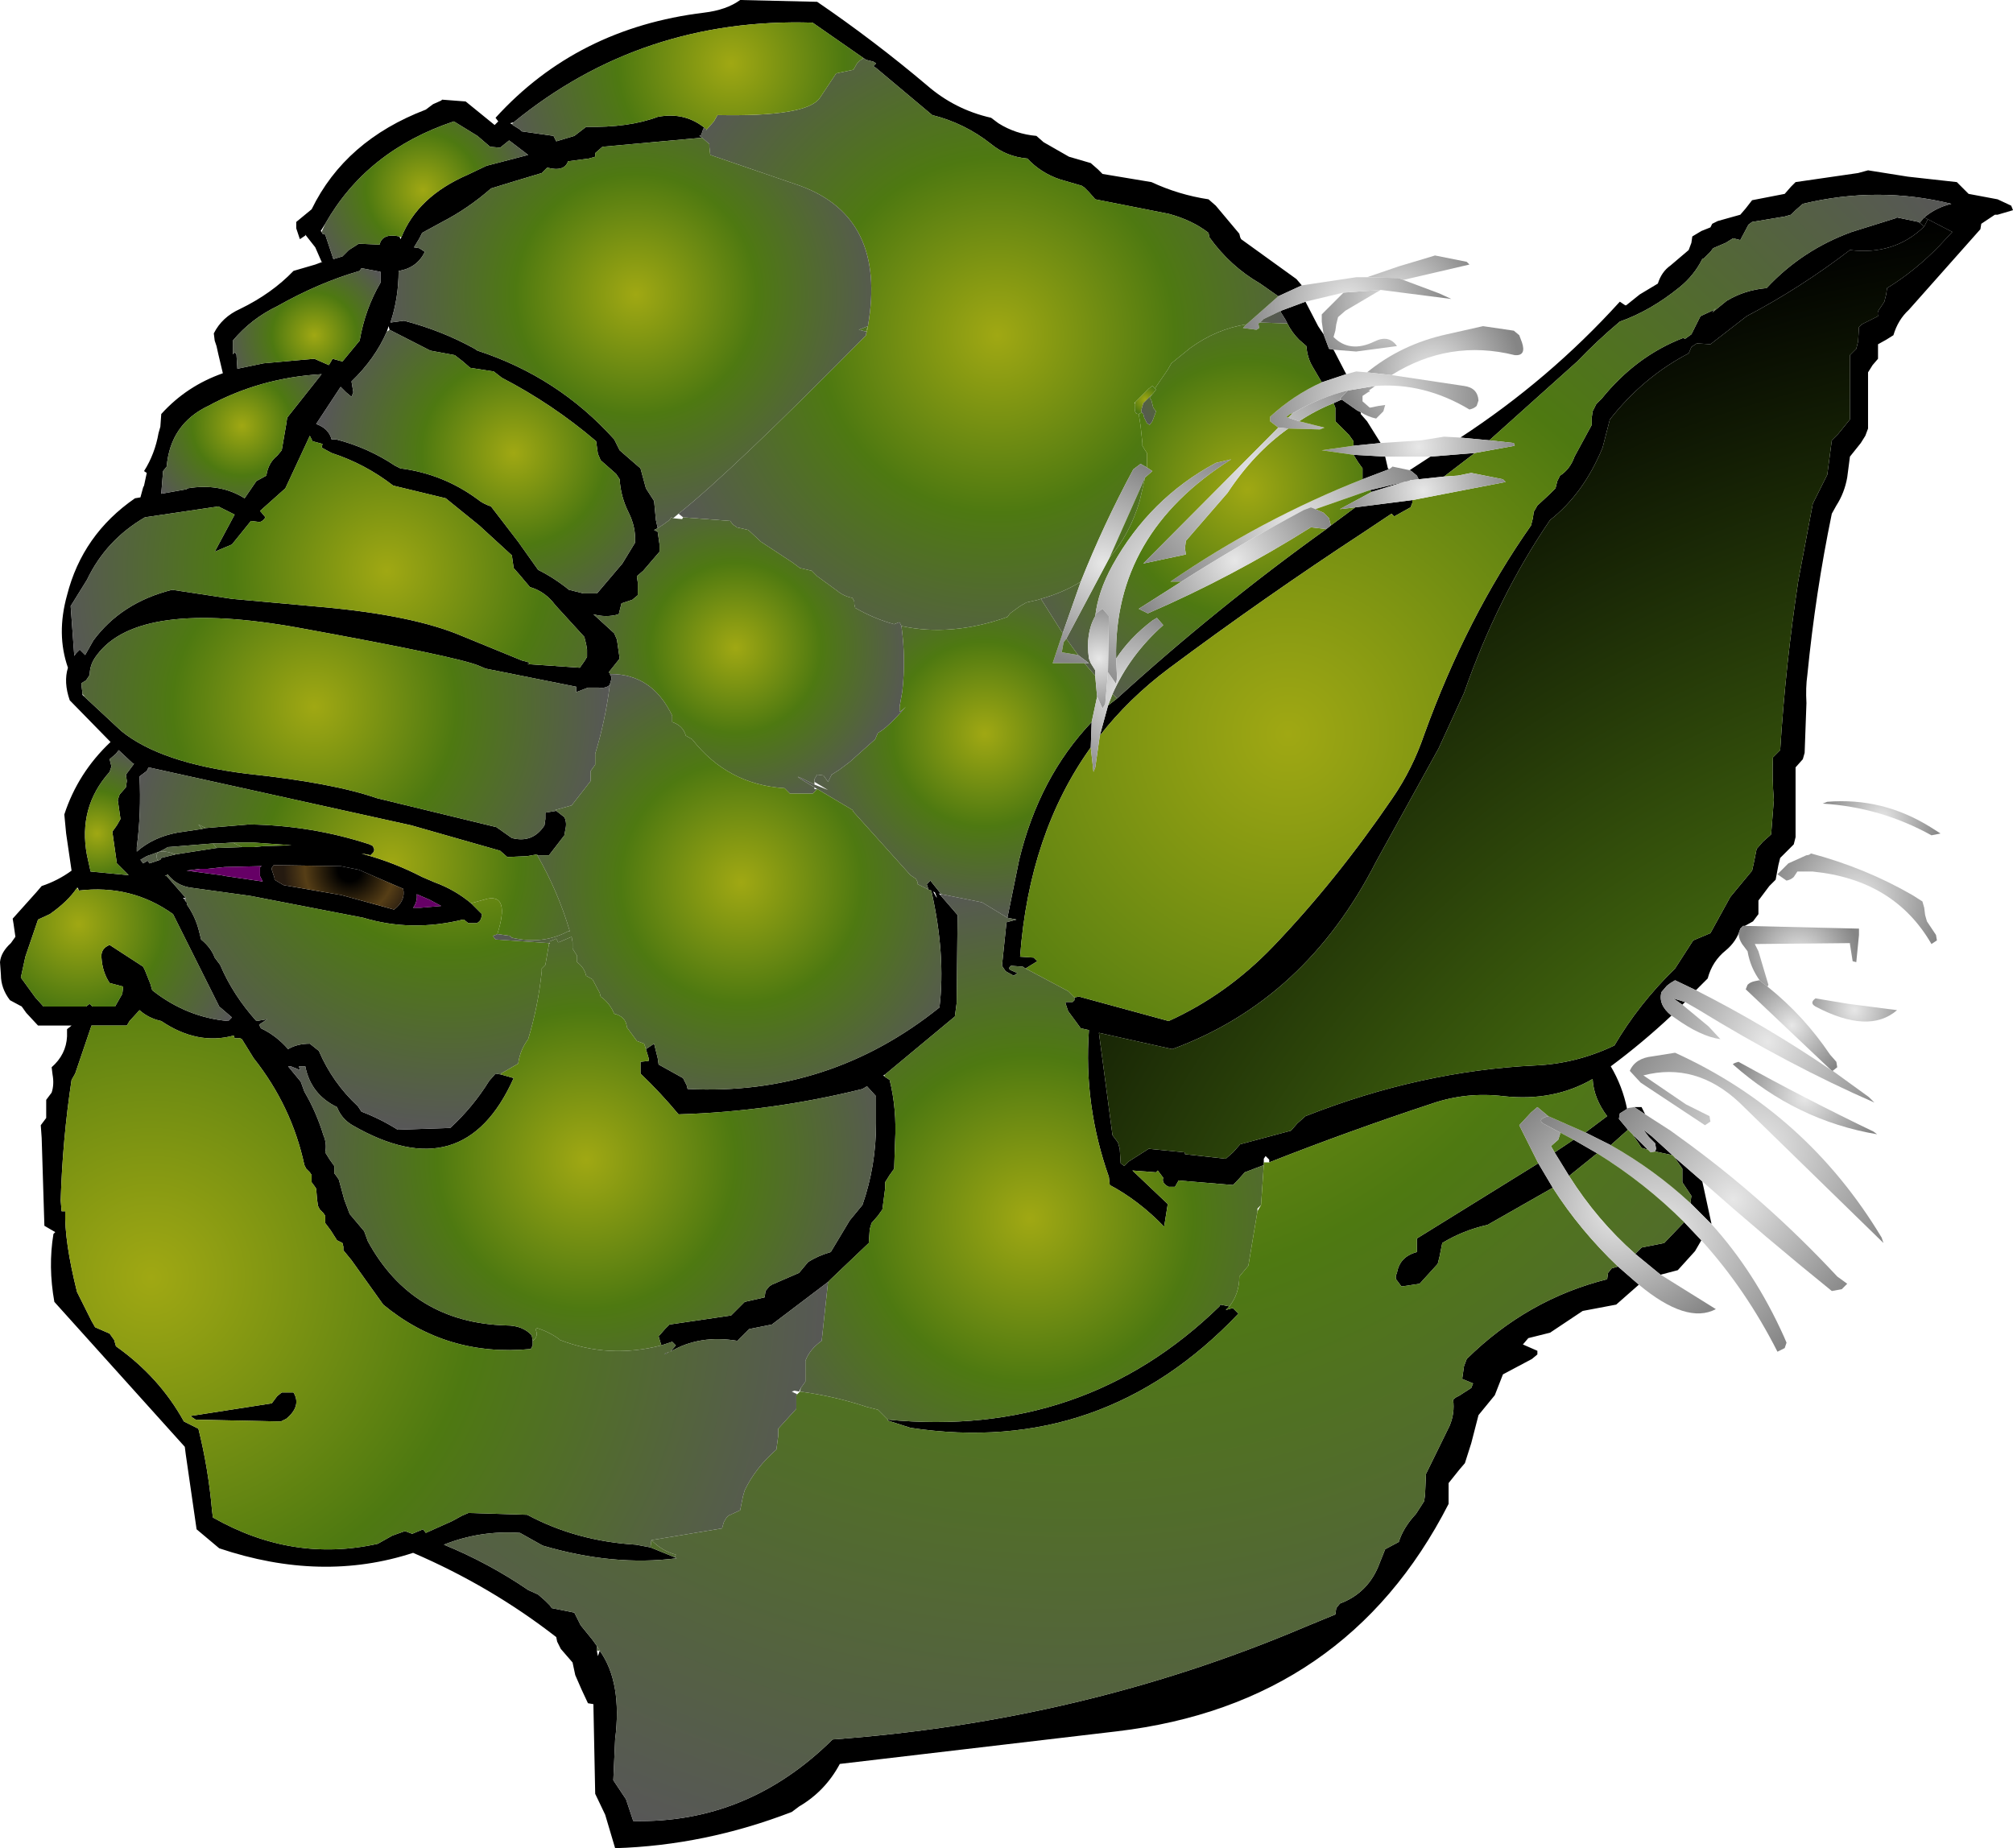
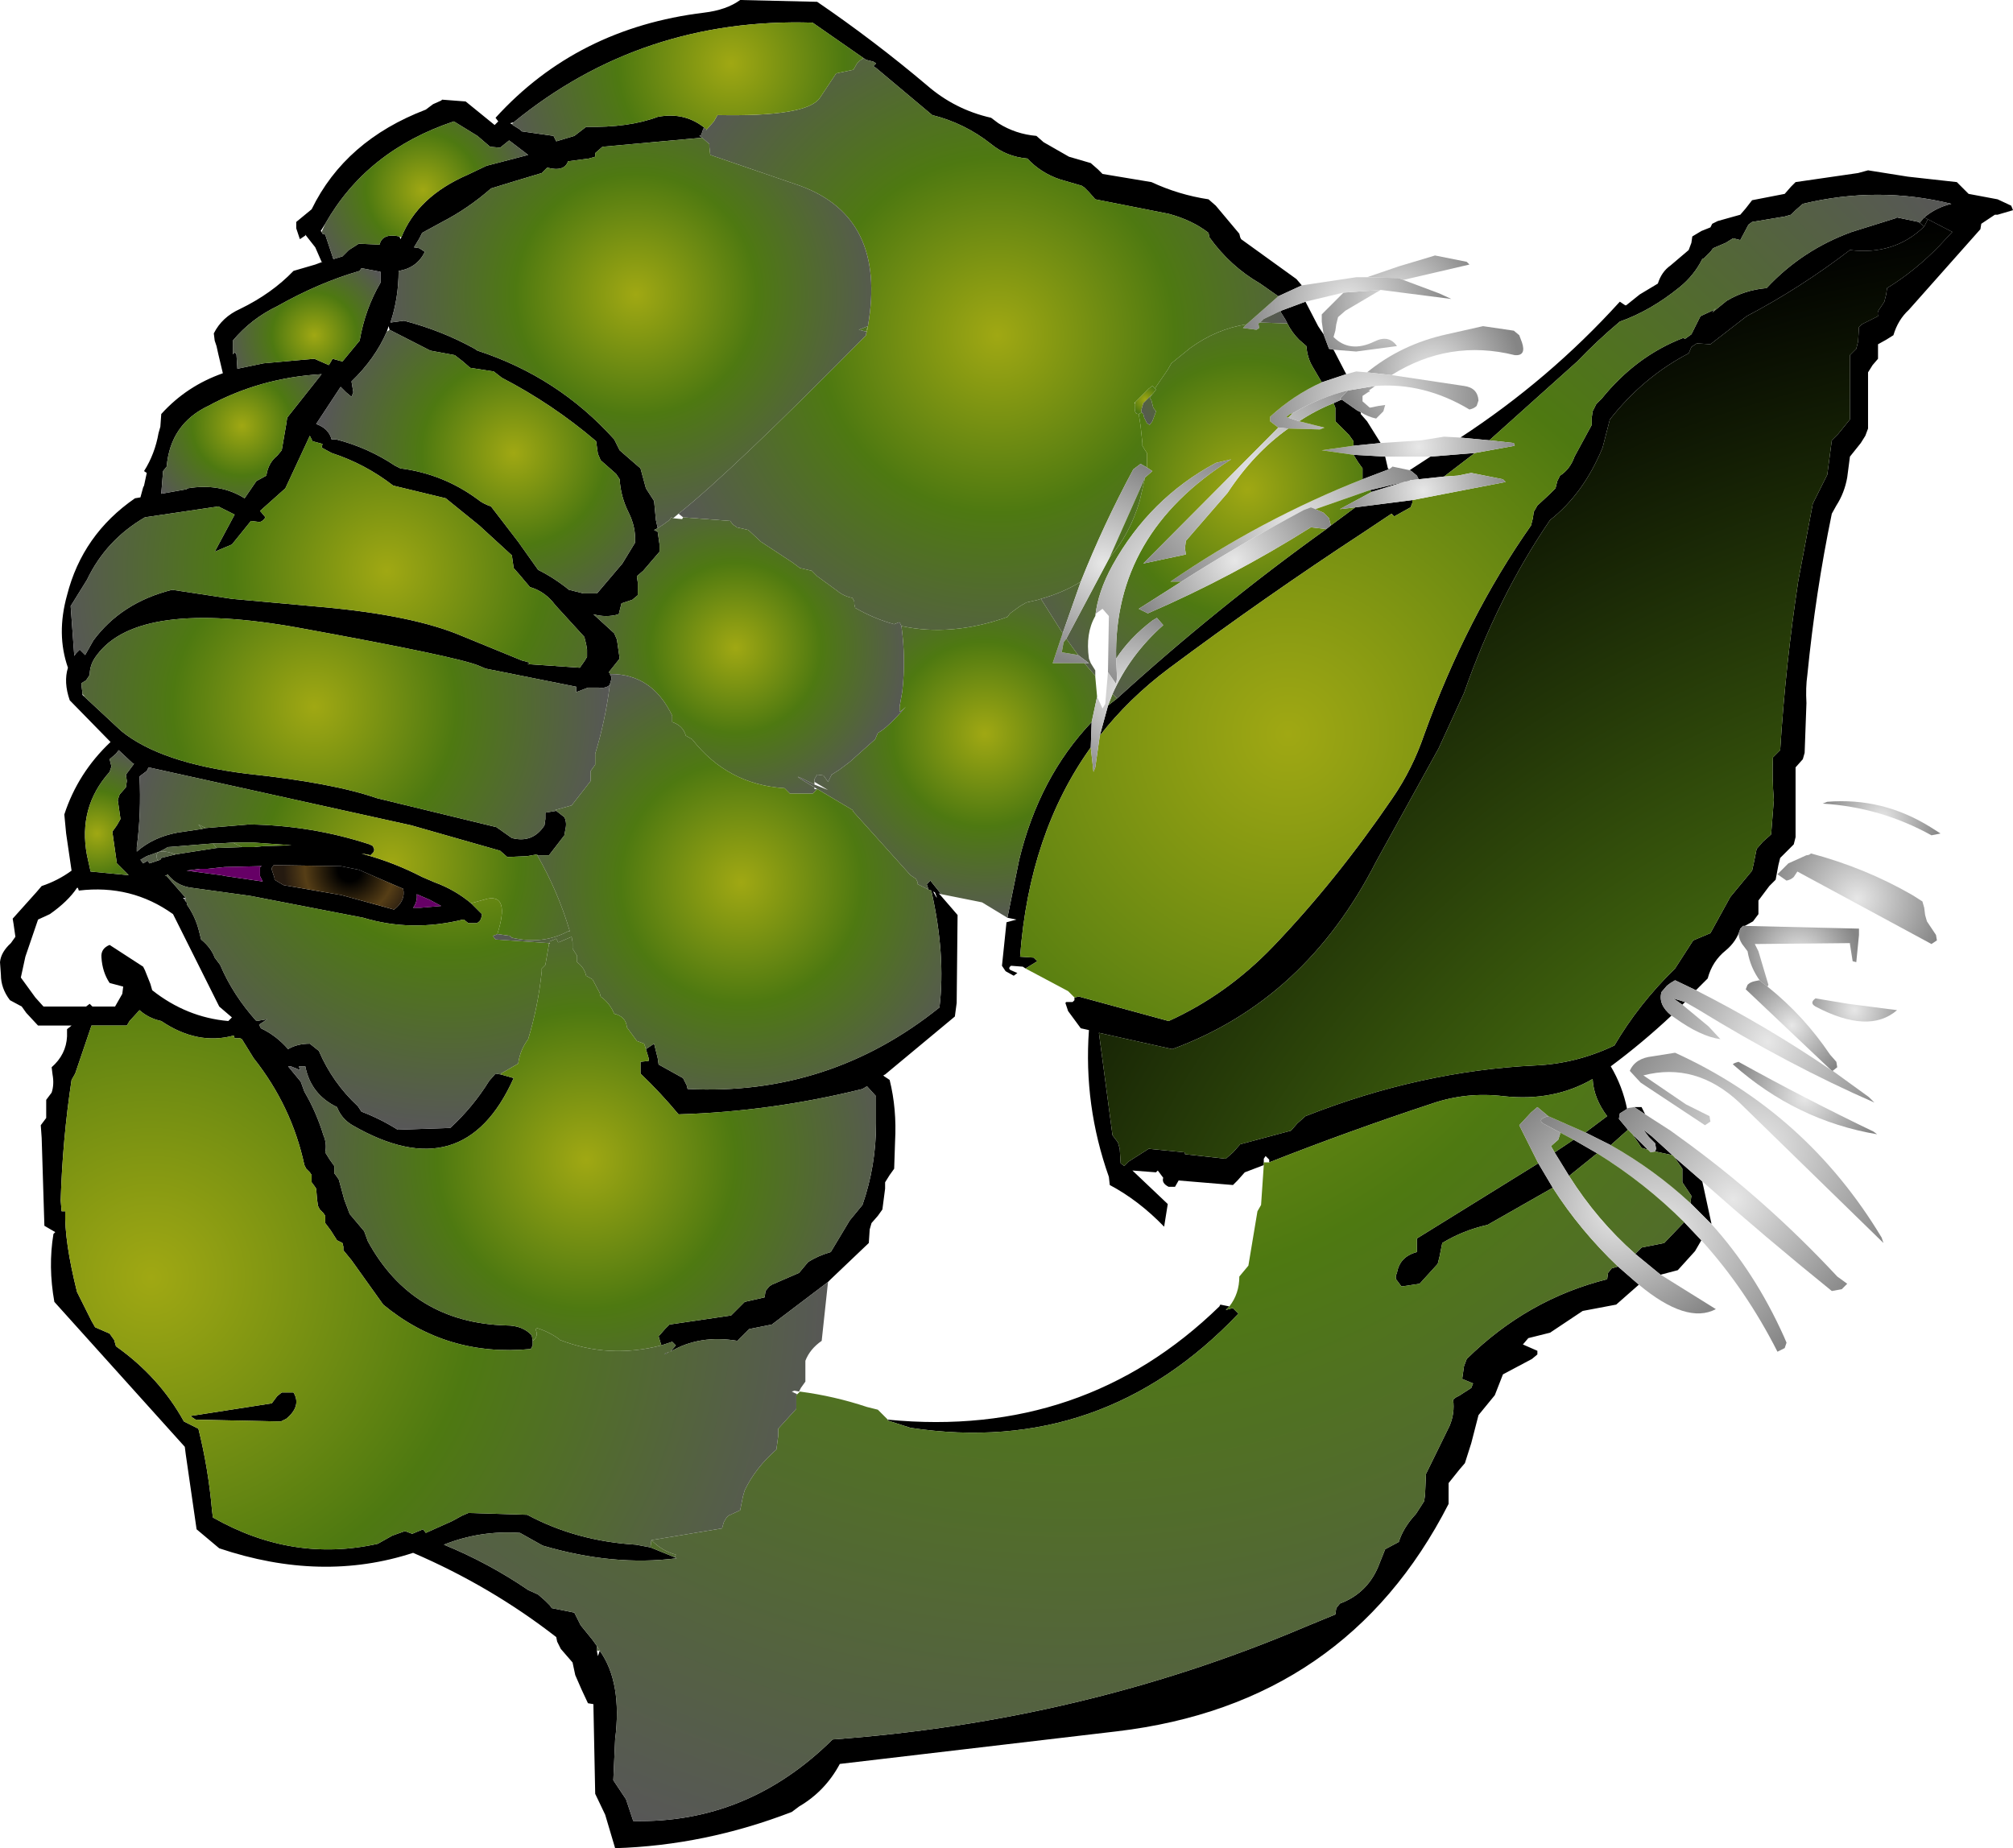
<svg xmlns="http://www.w3.org/2000/svg" height="102.0px" width="111.1px">
  <g transform="matrix(1.0, 0.0, 0.0, 1.0, 55.55, 51.0)">
    <path d="M25.05 -26.85 Q29.95 -30.05 33.85 -34.35 L34.15 -34.15 34.2 -34.15 34.95 -34.75 35.95 -35.35 Q36.15 -36.0 36.65 -36.35 L37.65 -37.2 37.8 -37.6 37.85 -37.95 38.35 -38.25 38.85 -38.45 38.95 -38.65 39.25 -38.8 40.5 -39.15 40.8 -39.5 41.15 -39.95 42.95 -40.3 43.3 -40.7 43.55 -40.95 47.0 -41.45 47.55 -41.6 49.75 -41.25 52.45 -40.95 52.9 -40.5 53.1 -40.3 54.7 -40.0 55.45 -39.65 55.55 -39.4 54.7 -39.15 54.55 -39.15 53.8 -38.65 53.75 -38.35 49.8 -33.9 Q49.2 -33.35 48.95 -32.5 L48.55 -32.25 48.1 -32.0 48.1 -31.65 48.1 -31.2 47.8 -30.85 47.55 -30.45 47.55 -29.3 47.55 -27.35 47.4 -26.95 47.15 -26.55 46.55 -25.8 46.4 -24.65 Q46.25 -23.8 45.8 -23.1 L45.55 -22.65 Q44.65 -18.3 44.2 -13.75 44.1 -13.05 44.15 -12.2 L44.05 -9.45 43.95 -9.1 43.55 -8.65 43.55 -7.1 43.55 -4.8 43.45 -4.4 42.7 -3.65 42.6 -3.25 42.45 -2.45 42.1 -2.1 41.5 -1.3 41.5 -0.9 41.5 -0.55 41.2 -0.15 40.75 0.1 40.65 0.1 40.55 0.2 40.5 0.25 Q40.3 0.95 39.7 1.45 38.95 2.05 38.7 3.0 L38.05 3.65 36.9 3.1 36.65 3.25 36.45 3.4 36.15 3.75 Q35.95 4.45 36.7 5.05 35.1 6.55 33.35 7.85 34.0 8.95 34.25 10.2 L33.85 10.45 33.8 10.75 34.3 11.35 33.35 12.2 31.95 11.5 33.15 10.6 Q32.4 9.6 32.35 8.55 30.2 9.8 27.45 9.5 25.4 9.25 23.5 9.9 18.95 11.4 14.5 13.15 L14.5 13.0 14.3 12.8 14.2 12.95 14.2 13.15 14.2 13.3 13.15 13.7 12.75 14.15 12.5 14.4 9.5 14.15 9.3 14.5 8.95 14.5 Q8.55 14.3 8.65 14.0 L8.35 13.6 8.25 13.7 6.95 13.6 8.9 15.45 8.7 16.7 Q7.3 15.25 5.7 14.4 L5.65 13.95 Q4.25 10.0 4.55 5.85 L4.1 5.75 3.4 4.8 3.25 4.35 3.3 4.3 3.65 4.3 3.75 4.2 3.75 4.05 4.0 4.0 8.95 5.35 Q12.15 3.9 14.7 1.25 18.2 -2.4 21.3 -6.95 22.4 -8.55 23.05 -10.45 25.4 -16.95 28.95 -22.0 L29.05 -22.4 29.1 -22.75 29.3 -23.1 30.0 -23.75 30.3 -24.05 30.4 -24.45 30.55 -24.75 Q31.1 -25.1 31.35 -25.8 L32.3 -27.55 32.3 -27.95 32.35 -28.3 32.55 -28.7 32.85 -29.0 Q34.75 -31.35 37.35 -32.35 L37.45 -32.3 37.8 -32.55 38.3 -33.55 39.05 -33.9 39.15 -34.0 38.95 -33.75 39.75 -34.4 Q40.75 -35.0 41.95 -35.1 43.9 -37.2 46.65 -38.2 L49.05 -38.95 49.15 -39.0 50.35 -38.75 50.4 -38.7 50.65 -38.5 Q49.0 -36.9 46.55 -37.2 43.8 -35.1 40.85 -33.55 L38.85 -32.0 38.1 -32.05 37.8 -31.85 37.65 -31.5 Q35.15 -30.2 33.3 -27.85 L32.9 -26.3 Q31.85 -23.75 30.0 -22.3 27.1 -18.05 25.25 -12.75 L23.85 -9.7 20.4 -3.45 Q16.5 4.2 9.15 6.9 L5.1 6.0 5.85 11.65 6.15 12.05 6.25 12.4 6.3 13.2 6.5 13.35 6.75 13.1 7.85 12.4 9.85 12.6 9.85 12.7 12.1 12.95 12.5 12.6 12.9 12.15 15.7 11.4 16.05 11.0 16.5 10.6 Q22.85 8.1 29.2 7.8 31.45 7.7 33.55 6.7 34.9 4.4 36.9 2.45 L37.9 0.9 38.85 0.5 39.95 -1.5 41.15 -2.95 41.25 -3.4 41.4 -4.15 41.75 -4.55 42.2 -4.95 42.35 -6.85 Q42.25 -8.05 42.3 -9.2 L42.7 -9.6 Q43.0 -14.35 43.7 -18.95 L44.5 -23.2 45.3 -24.8 45.55 -26.7 45.9 -27.05 46.55 -27.85 46.55 -29.05 46.55 -30.95 46.55 -31.4 46.9 -31.75 47.0 -32.15 47.05 -32.95 47.2 -33.1 48.1 -33.55 Q48.05 -33.8 48.15 -33.9 L48.45 -34.35 48.55 -34.75 48.6 -35.1 Q50.15 -36.05 51.5 -37.45 L52.2 -38.2 50.85 -38.9 50.65 -39.0 Q51.3 -39.55 52.15 -39.75 48.1 -40.75 43.95 -39.75 L43.55 -39.4 43.3 -39.15 42.95 -39.05 41.15 -38.75 40.95 -38.6 40.5 -37.75 40.1 -37.85 39.7 -37.6 39.0 -37.3 38.85 -37.1 38.5 -36.75 38.4 -36.7 Q37.95 -35.8 37.15 -35.15 35.55 -33.85 33.85 -33.25 32.6 -32.2 31.5 -31.05 L26.65 -26.7 25.05 -26.85 M37.45 4.3 L37.3 4.45 36.8 4.1 37.45 4.3 M34.65 10.1 L35.05 10.1 35.25 10.5 34.65 10.1 M38.4 14.2 L38.5 14.65 38.9 16.5 38.9 16.55 37.75 15.4 37.75 15.35 37.8 15.0 37.3 14.25 37.3 13.85 37.3 13.5 36.85 12.85 38.4 14.2 M38.35 17.45 L38.0 18.05 37.05 19.1 36.1 19.35 34.7 18.2 34.9 18.0 35.05 17.85 36.3 17.6 37.4 16.45 38.35 17.45 M34.9 19.9 L33.65 21.0 31.8 21.35 30.0 22.55 28.8 22.85 28.5 23.2 29.3 23.55 29.3 23.75 29.0 24.0 27.4 24.85 26.95 26.0 26.05 27.1 25.65 28.65 25.3 29.75 25.0 30.1 24.4 30.85 24.4 31.25 24.4 32.0 Q18.75 43.05 6.1 44.55 L-9.2 46.35 Q-10.0 47.85 -11.45 48.7 L-11.85 49.0 Q-16.65 50.85 -21.6 51.0 L-22.15 49.15 -22.7 48.0 -22.8 43.05 -23.1 43.0 -23.45 42.25 -23.8 41.45 -23.95 40.75 -24.6 40.0 -24.8 39.6 -24.85 39.35 Q-28.45 36.55 -32.75 34.7 -37.8 36.35 -43.45 34.45 L-44.7 33.4 -45.3 29.25 -45.35 28.85 -52.55 20.85 Q-52.9 18.9 -52.6 17.1 L-52.5 17.0 -53.1 16.65 -53.25 11.8 -53.3 11.1 -53.0 10.7 -53.0 10.0 -53.0 9.7 -52.7 9.3 Q-52.55 8.85 -52.65 8.3 L-52.7 7.9 Q-51.9 7.2 -51.85 6.2 L-51.85 5.8 -51.6 5.6 -53.45 5.6 -54.1 4.9 -54.35 4.55 -55.0 4.2 Q-55.5 3.55 -55.5 2.8 L-55.55 2.1 Q-55.5 1.55 -54.95 1.05 L-54.7 0.7 -54.8 0.0 -54.85 -0.3 -53.55 -1.75 -53.25 -2.1 Q-52.35 -2.4 -51.6 -2.95 L-51.9 -5.0 -52.0 -6.05 Q-51.25 -8.35 -49.45 -10.05 L-51.7 -12.35 Q-52.05 -13.35 -51.8 -14.15 -52.45 -16.0 -51.85 -18.15 -51.0 -21.5 -48.1 -23.5 L-47.8 -23.55 -47.65 -24.1 -47.6 -24.2 -47.45 -24.9 -47.6 -25.0 Q-47.0 -25.95 -46.8 -27.1 L-46.7 -27.45 -46.65 -28.15 Q-45.25 -29.7 -43.25 -30.4 L-43.5 -31.45 -43.6 -31.9 -43.7 -32.2 -43.75 -32.6 Q-43.3 -33.5 -42.3 -33.95 -40.55 -34.8 -39.35 -36.05 L-38.15 -36.4 -37.75 -36.55 -37.8 -36.55 -38.15 -37.35 -38.7 -38.05 -38.7 -38.0 -39.0 -37.8 -39.2 -38.4 -39.2 -38.75 -38.35 -39.45 Q-36.5 -43.25 -32.05 -44.95 L-31.65 -45.25 -31.2 -45.45 -31.15 -45.5 -29.85 -45.4 -28.25 -44.1 -28.05 -44.3 -28.2 -44.5 Q-23.7 -49.45 -16.7 -50.3 -15.45 -50.45 -14.7 -51.0 L-10.45 -50.9 Q-7.3 -48.75 -4.4 -46.3 -2.85 -44.95 -0.85 -44.5 L-0.45 -44.2 Q0.5 -43.6 1.65 -43.5 L2.05 -43.15 3.45 -42.35 4.65 -42.0 5.05 -41.65 5.3 -41.4 8.0 -40.95 Q9.5 -40.25 11.15 -40.0 L11.55 -39.65 12.85 -38.1 12.9 -37.9 12.95 -37.8 16.0 -35.6 16.3 -35.25 15.0 -34.65 14.0 -35.35 Q12.35 -36.3 11.2 -37.9 L11.15 -38.15 Q10.25 -38.85 8.95 -39.2 L4.9 -40.0 4.55 -40.4 4.3 -40.65 4.15 -40.75 2.95 -41.1 Q1.9 -41.45 1.15 -42.25 0.0 -42.35 -0.85 -43.05 -2.3 -44.2 -4.1 -44.65 L-7.2 -47.25 -7.35 -47.35 -7.2 -47.5 -7.35 -47.6 -7.75 -47.7 -7.9 -47.8 -10.7 -49.75 Q-20.1 -50.05 -27.2 -44.25 L-27.4 -44.2 -27.3 -44.15 -27.25 -44.1 -26.85 -43.85 -26.75 -43.75 -25.0 -43.5 -24.85 -43.2 -23.85 -43.5 -23.2 -44.0 Q-20.85 -43.95 -19.25 -44.55 -17.7 -44.85 -16.55 -43.85 L-16.55 -43.8 -16.7 -43.95 -16.75 -43.85 -16.85 -43.55 -16.95 -43.5 -16.8 -43.4 -22.3 -42.9 -22.7 -42.55 -22.7 -42.35 -23.05 -42.25 -24.2 -42.1 Q-24.4 -41.5 -25.35 -41.75 L-25.45 -41.65 -25.65 -41.45 -27.15 -41.0 -28.45 -40.6 Q-29.7 -39.5 -31.15 -38.75 L-32.25 -38.15 -32.4 -37.85 -32.7 -37.35 -32.4 -37.3 -32.1 -37.1 Q-32.55 -36.2 -33.55 -36.05 -33.55 -34.55 -34.0 -33.2 L-33.25 -33.3 Q-31.15 -32.75 -29.35 -31.75 L-29.2 -31.65 Q-24.75 -30.2 -21.65 -26.75 L-21.35 -26.15 -20.95 -25.8 -20.2 -25.15 -19.9 -24.05 -19.45 -23.35 -19.35 -22.3 -19.25 -21.85 -19.45 -21.75 -19.25 -21.65 -19.15 -20.95 -19.15 -20.55 -20.05 -19.5 -20.4 -19.2 -20.35 -18.85 -20.35 -18.15 -20.65 -17.9 -21.25 -17.7 -21.35 -17.3 -21.4 -17.1 Q-22.1 -16.9 -22.8 -17.1 L-21.65 -16.05 -21.5 -15.7 -21.45 -15.35 -21.35 -14.65 -21.95 -13.9 -21.85 -13.8 -21.9 -13.8 -21.85 -13.75 -21.8 -13.6 -21.8 -13.55 -21.9 -13.2 Q-22.1 -13.0 -22.5 -13.05 L-23.1 -13.05 -23.75 -12.8 -23.75 -13.1 -28.75 -14.1 -29.1 -14.25 Q-30.25 -14.75 -39.05 -16.35 -47.9 -17.95 -50.2 -14.85 -50.6 -14.35 -50.6 -13.75 L-50.8 -13.45 -51.05 -13.3 -51.05 -13.15 -51.0 -12.75 -51.0 -12.7 -51.0 -12.65 -48.85 -10.65 Q-46.7 -8.9 -41.95 -8.3 -37.2 -7.8 -34.75 -6.95 L-28.15 -5.35 -27.3 -4.75 Q-26.15 -4.45 -25.5 -5.45 L-25.45 -5.8 -25.45 -6.15 -24.85 -6.25 -24.4 -5.9 Q-24.25 -5.6 -24.35 -5.2 L-24.4 -4.9 -25.25 -3.8 -25.9 -3.8 -25.9 -3.85 -26.45 -3.75 -27.55 -3.7 -27.95 -4.05 -32.85 -5.45 -47.35 -8.65 -47.45 -8.45 -47.85 -8.15 Q-47.75 -6.15 -48.0 -4.25 L-48.0 -4.0 Q-47.1 -4.8 -45.75 -5.05 L-44.4 -5.25 -44.2 -5.3 -41.8 -5.5 Q-38.35 -5.45 -35.15 -4.4 L-34.95 -4.3 -34.95 -4.25 -34.9 -4.15 -34.9 -4.05 -34.95 -3.95 -35.05 -3.85 -35.1 -3.8 -35.6 -3.9 -35.45 -3.85 Q-33.8 -3.4 -32.25 -2.6 L-31.55 -2.3 Q-30.45 -1.9 -29.55 -1.15 L-28.95 -0.55 -28.95 -0.5 -29.0 -0.3 -29.05 -0.2 -29.15 -0.1 -29.25 -0.05 -29.7 -0.05 -29.95 -0.25 -30.0 -0.25 Q-32.85 0.45 -35.5 -0.35 L-41.7 -1.55 -42.05 -1.6 -44.95 -2.0 Q-45.8 -2.1 -46.3 -2.75 L-46.35 -2.7 -46.45 -2.65 -46.35 -2.65 -45.3 -1.45 -45.45 -1.45 -45.4 -1.4 -45.3 -1.25 -45.2 -1.15 -45.25 -1.1 Q-44.75 -0.4 -44.55 0.45 L-44.45 0.85 Q-43.9 1.3 -43.7 1.85 L-43.4 2.25 Q-42.7 3.9 -41.4 5.35 L-40.8 5.25 -41.25 5.55 -41.15 5.75 Q-40.3 6.15 -39.65 6.9 -39.15 6.6 -38.45 6.6 L-37.95 7.0 Q-37.2 8.75 -35.8 10.05 L-35.6 10.35 Q-34.55 10.75 -33.6 11.35 L-30.7 11.25 Q-29.45 10.1 -28.55 8.65 L-28.2 8.25 -27.9 8.3 -27.2 8.5 Q-29.95 14.65 -36.1 11.1 -36.7 10.75 -36.95 10.1 -38.4 9.4 -38.7 7.85 L-39.05 7.85 -39.0 8.05 -39.5 7.85 -39.65 7.85 -38.95 8.7 -38.75 9.25 Q-38.1 10.35 -37.7 11.65 -37.5 12.1 -37.6 12.6 L-37.35 13.0 -37.1 13.35 -37.1 13.55 -37.1 13.75 -36.95 13.95 -36.85 14.1 -36.55 15.2 -36.25 16.0 -35.45 16.95 -35.25 17.5 Q-32.8 22.0 -27.6 22.15 -26.7 22.15 -26.2 22.7 L-26.15 23.0 -26.15 23.05 -26.15 23.25 -26.25 23.45 Q-30.9 23.9 -34.4 21.0 L-36.15 18.55 -36.6 18.0 -36.6 17.8 -36.65 17.6 -36.95 17.45 -37.3 16.9 -37.6 16.5 -37.6 16.3 -37.6 16.1 -37.7 15.95 -37.9 15.75 -38.0 15.55 -38.05 15.2 -38.1 14.6 -38.2 14.45 -38.35 14.25 -38.35 14.05 -38.35 13.85 -38.45 13.7 -38.65 13.5 -38.75 13.3 Q-39.45 10.05 -41.55 7.4 L-42.2 6.35 -42.3 6.3 -42.6 6.3 -42.65 6.15 Q-44.65 6.7 -46.65 5.35 -47.35 5.2 -47.85 4.75 L-48.4 5.35 -48.55 5.6 -50.5 5.6 -51.4 8.25 -51.6 8.6 Q-52.1 11.9 -52.2 15.25 L-52.15 15.85 -51.95 15.85 Q-52.0 17.5 -51.3 20.3 L-50.5 21.9 -50.3 22.25 -49.5 22.6 -49.25 22.95 -49.15 23.3 Q-46.75 25.0 -45.4 27.45 L-44.9 27.7 -44.6 27.85 Q-44.05 30.05 -43.85 32.35 L-43.8 32.75 Q-39.4 35.25 -34.7 34.2 L-33.9 33.75 -33.2 33.5 -32.8 33.65 -32.2 33.4 -32.05 33.6 -30.6 32.95 -30.05 32.65 -29.7 32.5 -26.45 32.6 Q-23.75 34.05 -20.45 34.25 L-19.65 34.4 -18.3 34.95 -18.2 35.0 Q-21.7 35.45 -25.6 34.3 L-26.85 33.6 Q-29.05 33.45 -31.05 34.25 -28.6 35.25 -26.4 36.75 L-25.85 37.0 -25.45 37.35 -25.2 37.6 -25.1 37.75 -23.85 38.0 -23.5 38.7 -22.85 39.5 -22.6 39.85 -22.6 40.1 -22.6 40.15 -22.55 40.4 -22.45 40.1 Q-21.2 41.85 -21.6 45.0 L-21.7 47.25 -21.0 48.3 -20.6 49.5 Q-14.3 49.65 -9.6 45.0 4.2 44.0 16.45 38.8 L18.15 38.1 18.2 37.75 18.4 37.5 Q20.0 36.9 20.6 35.25 L20.9 34.5 21.65 34.1 Q21.9 33.3 22.6 32.55 L23.05 31.85 23.1 31.5 23.15 30.35 24.45 27.7 Q24.75 27.0 24.65 26.25 24.8 26.1 24.95 26.05 L25.65 25.6 25.75 25.35 25.15 25.1 25.25 24.4 25.4 24.0 Q28.75 20.7 33.15 19.6 L33.2 19.25 33.4 19.0 33.75 18.9 34.9 19.9 M18.05 -31.7 L18.75 -30.35 17.4 -29.9 16.9 -30.75 Q16.6 -31.25 16.55 -31.9 L16.15 -32.25 Q15.75 -32.65 15.5 -33.15 L15.45 -33.25 15.4 -33.35 15.15 -33.75 15.15 -33.85 16.5 -34.35 17.2 -33.0 17.5 -32.55 17.8 -31.75 18.05 -31.7 M19.55 -28.25 L19.55 -28.15 19.9 -27.75 20.65 -26.55 19.15 -26.4 19.15 -26.65 18.9 -27.0 18.15 -27.75 18.15 -28.15 18.15 -28.5 18.05 -28.75 18.5 -28.95 19.35 -28.35 19.55 -28.25 M22.75 -24.55 L22.65 -24.75 22.35 -25.0 22.25 -25.05 23.4 -25.8 25.85 -26.0 24.15 -24.7 22.75 -24.55 M21.1 -25.1 L19.65 -24.55 19.65 -24.75 19.65 -25.15 19.4 -25.5 19.15 -25.9 20.9 -25.8 21.05 -25.15 21.1 -25.1 M20.05 -23.95 L21.95 -24.4 20.15 -23.85 20.05 -23.95 M6.1 -12.45 Q11.65 -17.5 17.65 -21.8 L17.9 -22.0 19.25 -23.0 22.4 -23.4 22.4 -23.25 22.3 -23.0 21.4 -22.5 21.25 -22.65 19.75 -21.65 Q14.25 -18.05 8.95 -14.1 6.75 -12.45 5.15 -10.4 L5.6 -12.05 5.65 -12.1 6.1 -12.45 M4.7 -11.15 L4.65 -9.75 Q1.25 -5.0 0.75 1.8 L1.5 1.85 1.7 2.05 1.05 2.45 0.9 2.35 0.25 2.3 Q0.05 2.45 0.25 2.55 L0.6 2.7 0.4 2.85 -0.05 2.6 -0.25 2.3 0.0 -0.1 0.55 -0.25 0.05 -0.35 0.7 -3.55 Q1.8 -8.1 4.7 -11.15 M-3.65 -1.6 L-3.0 -0.85 -2.7 -0.5 -2.75 4.35 -2.85 5.1 -6.7 8.3 -6.8 8.35 -6.75 8.4 -6.45 8.6 Q-6.05 10.2 -6.15 12.0 L-6.2 13.5 -6.45 13.85 -6.7 14.25 -6.7 14.6 -6.85 15.75 -7.1 16.1 -7.45 16.5 -7.55 16.85 -7.6 17.6 -9.7 19.6 -9.85 19.75 -12.95 22.1 -14.2 22.35 -14.6 22.75 -14.85 23.0 Q-16.95 22.65 -18.55 23.6 L-18.25 23.25 -18.45 23.05 -19.05 23.25 -19.2 22.75 -18.85 22.35 -18.6 22.1 -15.2 21.6 -14.85 21.25 -14.6 21.0 -14.45 20.85 -13.35 20.6 -13.3 20.25 -13.1 20.0 -12.95 19.9 -11.45 19.25 -10.95 18.65 Q-10.4 18.3 -9.7 18.1 L-8.65 16.35 -7.95 15.5 Q-7.2 13.35 -7.2 11.0 L-7.2 9.5 -7.7 8.95 -7.95 9.1 Q-13.0 10.35 -18.1 10.5 -19.1 9.3 -20.2 8.25 L-20.2 7.6 -19.75 7.55 -19.75 7.4 -19.9 6.9 -19.45 6.6 -19.25 7.4 -19.2 7.75 -17.85 8.5 -17.65 8.9 -17.6 9.1 Q-9.8 9.5 -3.7 4.6 -3.35 1.7 -4.15 -1.85 L-4.3 -1.9 -4.4 -2.2 -4.2 -2.4 -3.6 -1.65 -3.75 -1.7 -3.65 -1.6 M-6.55 27.35 Q4.25 28.4 11.75 21.1 L11.8 21.0 12.3 21.1 12.1 21.3 12.45 21.2 12.5 21.2 12.8 21.5 Q5.3 29.4 -5.3 27.8 L-6.55 27.4 -6.55 27.35 M30.25 12.6 L31.3 11.9 32.6 12.65 31.05 13.9 30.25 12.6 M29.35 13.2 L30.15 14.55 26.55 16.6 Q25.2 16.9 24.05 17.6 L23.9 18.35 23.8 18.75 22.8 19.85 21.8 20.0 21.5 19.6 Q21.45 19.45 21.55 19.25 21.7 18.35 22.65 18.1 L22.65 17.75 22.65 17.35 29.35 13.2 M35.4 12.45 L35.05 12.35 34.55 11.6 35.4 12.45 M35.8 12.55 L35.85 12.4 35.8 12.1 35.45 11.75 35.15 11.35 35.6 11.7 36.75 12.75 35.8 12.55 M-34.0 -33.2 L-34.05 -33.15 -34.0 -33.2 M-42.7 -31.9 L-42.7 -31.45 -42.6 -31.55 -42.5 -31.45 -42.45 -30.65 -41.0 -30.95 -38.2 -31.2 -37.4 -30.85 -37.25 -31.1 -37.2 -31.2 -36.65 -31.05 -35.7 -32.2 Q-35.4 -33.95 -34.55 -35.4 L-34.55 -36.0 -35.6 -36.2 -35.7 -36.05 Q-37.95 -35.4 -40.25 -34.1 -41.7 -33.4 -42.7 -32.2 L-42.7 -31.9 M-46.55 -25.0 L-46.65 -23.75 -45.25 -24.0 -45.2 -24.05 Q-43.4 -24.35 -42.05 -23.5 L-41.4 -24.45 -40.85 -24.75 Q-40.75 -25.45 -40.25 -25.85 L-40.0 -26.15 -39.75 -27.6 -39.7 -27.95 -37.8 -30.35 Q-41.2 -30.15 -44.05 -28.6 -46.15 -27.6 -46.35 -25.25 L-46.55 -25.0 M-41.15 -22.75 L-40.9 -22.45 Q-41.1 -22.15 -41.3 -22.2 L-41.7 -22.25 -42.75 -20.95 -43.7 -20.55 -42.6 -22.6 -43.5 -23.05 -47.55 -22.45 Q-49.7 -21.2 -50.75 -19.0 L-51.65 -17.55 -51.45 -14.8 -51.35 -14.95 -51.15 -15.15 -50.85 -14.85 -50.4 -15.65 Q-48.85 -17.75 -46.05 -18.45 L-42.75 -17.95 -37.8 -17.5 Q-32.75 -17.05 -30.05 -15.9 L-26.75 -14.55 Q-26.1 -14.4 -26.45 -14.35 L-23.55 -14.15 -23.3 -14.5 -23.15 -14.75 -23.15 -15.15 -23.2 -15.45 -23.3 -15.85 -24.9 -17.6 Q-25.45 -18.35 -26.3 -18.6 L-26.6 -18.95 -26.85 -19.25 -27.2 -19.65 -27.25 -20.0 -27.3 -20.35 -29.1 -22.0 -30.95 -23.5 -33.85 -24.2 Q-35.4 -25.4 -37.25 -26.0 L-37.8 -26.3 -37.75 -26.5 -38.3 -26.65 -38.45 -26.95 -39.8 -24.05 -41.2 -22.8 -41.15 -22.75 M-51.2 -1.85 L-51.25 -2.0 -51.3 -2.0 Q-51.8 -1.25 -52.8 -0.55 L-53.45 -0.25 -54.15 1.8 -54.4 2.95 -53.6 4.05 -53.15 4.55 -50.8 4.55 -50.6 4.4 -50.45 4.55 -49.2 4.55 -48.8 3.85 -48.75 3.45 -49.5 3.25 Q-49.9 2.65 -49.95 1.85 -50.0 1.35 -49.5 1.15 L-47.65 2.35 -47.55 2.55 -47.25 3.3 -47.15 3.65 Q-45.25 5.15 -42.95 5.35 L-42.8 5.2 -42.75 5.15 -43.45 4.55 -46.0 -0.55 Q-48.3 -2.2 -51.2 -1.85 M-49.15 -9.4 L-49.5 -9.1 -49.4 -8.7 -49.5 -8.4 Q-51.25 -6.45 -50.75 -3.8 L-50.55 -2.9 -48.45 -2.7 -48.75 -3.0 -49.1 -3.35 -49.25 -4.4 -49.35 -5.1 -49.1 -5.45 -48.9 -5.8 -49.0 -6.5 -49.05 -6.85 -48.95 -7.15 -48.6 -7.55 -48.55 -7.9 -48.6 -8.25 -48.15 -8.85 -48.2 -8.85 -49.0 -9.6 -49.15 -9.4 M-43.8 -4.45 L-45.65 -4.3 -46.3 -4.25 -46.45 -4.15 -46.75 -4.0 -47.45 -3.75 -47.8 -3.55 -47.65 -3.35 -47.4 -3.5 -47.3 -3.35 -46.85 -3.5 -46.7 -3.55 -46.65 -3.65 -45.85 -3.85 -43.6 -4.2 -42.2 -4.25 -41.55 -4.25 -41.05 -4.3 -39.45 -4.35 -41.55 -4.5 -42.7 -4.5 -43.45 -4.45 -43.55 -4.45 -43.8 -4.45 M-41.1 -3.2 L-43.15 -3.15 -44.1 -3.05 -44.5 -3.05 -45.25 -2.95 -43.35 -2.7 -43.1 -2.65 -41.05 -2.35 -41.15 -2.55 -41.2 -2.65 -41.2 -2.95 -41.2 -3.15 -41.1 -3.2 M-40.55 -3.0 L-40.4 -2.55 -40.4 -2.45 -39.9 -2.15 -36.7 -1.6 -33.8 -0.8 Q-33.15 -1.3 -33.3 -1.95 L-35.75 -3.0 -36.75 -3.2 -40.2 -3.25 -40.45 -3.25 -40.55 -3.1 -40.55 -3.0 M-33.4 -37.9 Q-32.5 -40.15 -29.75 -41.35 L-28.7 -41.85 -26.4 -42.45 -27.45 -43.25 -27.95 -42.85 -28.5 -42.9 -29.2 -43.5 -30.5 -44.3 Q-35.3 -42.7 -37.6 -38.65 L-37.85 -38.25 -37.8 -38.2 -37.75 -38.1 -37.6 -38.05 -37.15 -36.7 -36.65 -36.85 -36.3 -37.2 -35.75 -37.55 -34.6 -37.5 Q-34.45 -38.15 -33.5 -37.95 L-33.45 -37.8 -33.4 -37.9 M-34.2 -32.7 Q-34.85 -31.2 -36.15 -29.95 L-36.05 -29.35 -36.15 -29.1 -36.45 -29.35 -36.75 -29.65 -38.1 -27.6 Q-37.4 -27.35 -37.25 -26.75 L-37.0 -26.75 Q-35.25 -26.3 -33.75 -25.3 L-33.45 -25.15 Q-31.1 -24.85 -29.2 -23.45 -28.9 -23.2 -28.45 -23.05 L-26.95 -21.1 -25.85 -19.55 Q-24.95 -19.1 -24.15 -18.45 L-23.35 -18.25 -22.6 -18.25 -21.2 -19.9 -20.5 -21.05 Q-20.45 -21.9 -20.85 -22.7 -21.3 -23.6 -21.35 -24.55 L-21.55 -24.85 -22.4 -25.6 -22.55 -25.95 -22.65 -26.65 Q-25.05 -28.7 -27.85 -30.15 L-28.3 -30.5 -29.6 -30.7 -30.0 -31.05 -30.45 -31.4 -31.8 -31.65 -34.05 -32.8 -34.1 -33.0 -34.2 -32.7 M-32.35 -0.9 L-31.2 -1.0 -31.85 -1.35 -32.55 -1.65 Q-32.5 -1.25 -32.75 -0.9 L-32.35 -0.9 M-3.95 -1.75 L-4.05 -1.8 Q-3.7 -1.15 -3.95 -1.75 M-18.85 23.7 L-18.6 23.6 -18.85 23.75 -18.85 23.7 M-39.75 27.3 L-40.05 27.45 -44.75 27.35 -45.05 27.15 -40.55 26.45 -40.25 26.05 -40.0 25.85 -39.6 25.85 -39.35 25.85 Q-38.9 26.6 -39.75 27.3" fill="#000000" fill-rule="evenodd" stroke="none" />
    <path d="M26.65 -26.7 L31.5 -31.05 Q32.6 -32.2 33.85 -33.25 35.55 -33.85 37.15 -35.15 37.95 -35.8 38.4 -36.7 L38.5 -36.75 38.85 -37.1 39.0 -37.3 39.7 -37.6 40.1 -37.85 40.5 -37.75 40.95 -38.6 41.15 -38.75 42.95 -39.05 43.3 -39.15 43.55 -39.4 43.95 -39.75 Q48.1 -40.75 52.15 -39.75 51.3 -39.55 50.65 -39.0 L50.4 -38.7 50.35 -38.75 49.15 -39.0 49.05 -38.95 46.65 -38.2 Q43.9 -37.2 41.95 -35.1 40.75 -35.0 39.75 -34.4 L38.95 -33.75 39.15 -34.0 39.05 -33.9 38.3 -33.55 37.8 -32.55 37.45 -32.3 37.35 -32.35 Q34.75 -31.35 32.85 -29.0 L32.55 -28.7 32.35 -28.3 32.3 -27.95 32.3 -27.55 31.35 -25.8 Q31.1 -25.1 30.55 -24.75 L30.4 -24.45 30.3 -24.05 30.0 -23.75 29.3 -23.1 29.1 -22.75 29.05 -22.4 28.95 -22.0 Q25.4 -16.95 23.05 -10.45 22.4 -8.55 21.3 -6.95 18.2 -2.4 14.7 1.25 12.15 3.9 8.95 5.35 L4.0 4.0 3.75 4.05 3.4 3.7 1.05 2.45 1.7 2.05 1.5 1.85 0.75 1.8 Q1.25 -5.0 4.65 -9.75 L4.8 -8.4 4.9 -8.65 5.15 -10.4 Q6.75 -12.45 8.95 -14.1 14.25 -18.05 19.75 -21.65 L21.25 -22.65 21.4 -22.5 22.3 -23.0 22.4 -23.25 22.4 -23.4 27.55 -24.4 27.4 -24.55 25.65 -24.9 24.9 -24.75 24.15 -24.7 25.85 -26.0 28.05 -26.4 28.0 -26.55 26.65 -26.7" fill="url(#gradient0)" fill-rule="evenodd" stroke="none" />
    <path d="M19.9 -30.45 Q21.8 -32.0 24.3 -32.55 L26.3 -33.0 28.0 -32.75 28.3 -32.5 28.45 -32.1 Q28.7 -31.35 28.05 -31.4 24.45 -32.3 21.25 -30.3 L19.9 -30.45 M20.35 -29.7 L20.0 -29.45 19.95 -29.35 19.65 -29.15 19.65 -28.85 20.05 -28.5 20.55 -28.6 20.9 -28.65 20.8 -28.3 20.4 -27.9 Q19.95 -28.0 19.55 -28.25 L19.35 -28.35 18.5 -28.95 18.4 -29.0 18.85 -29.45 20.35 -29.7" fill="url(#gradient1)" fill-rule="evenodd" stroke="none" />
    <path d="M19.9 -35.7 L21.65 -36.3 23.65 -36.9 25.4 -36.55 25.55 -36.4 21.9 -35.55 21.65 -35.65 19.9 -35.7 M20.65 -35.0 L18.7 -33.85 18.3 -33.5 18.2 -33.1 18.15 -32.75 18.05 -32.4 Q18.95 -31.5 20.3 -32.15 21.1 -32.55 21.55 -31.9 L19.3 -31.6 18.05 -31.7 17.8 -31.75 17.5 -32.55 17.4 -33.25 17.4 -33.65 18.6 -34.85 20.65 -35.0" fill="url(#gradient2)" fill-rule="evenodd" stroke="none" />
    <path d="M16.3 -35.25 L19.3 -35.7 19.9 -35.7 21.65 -35.65 21.9 -35.55 23.9 -34.8 24.55 -34.5 20.65 -35.0 18.6 -34.85 16.5 -34.35 15.15 -33.85 14.2 -33.4 14.0 -33.2 13.9 -33.15 13.95 -32.9 13.8 -32.8 13.05 -32.9 13.25 -33.1 15.0 -34.65 16.3 -35.25" fill="url(#gradient3)" fill-rule="evenodd" stroke="none" />
    <path d="M22.25 -25.05 L22.35 -25.0 22.65 -24.75 22.75 -24.55 22.3 -24.5 22.2 -24.45 21.95 -24.4 20.05 -23.95 17.05 -22.9 16.8 -23.0 16.4 -22.85 Q12.85 -20.95 9.65 -18.9 L9.05 -18.9 Q14.05 -22.35 19.65 -24.55 L21.1 -25.1 21.25 -25.2 21.3 -25.25 22.25 -25.05" fill="url(#gradient4)" fill-rule="evenodd" stroke="none" />
    <path d="M20.65 -26.55 L22.9 -26.7 24.15 -26.9 25.05 -26.85 26.65 -26.7 28.0 -26.55 28.05 -26.4 25.85 -26.0 23.4 -25.8 20.9 -25.8 19.15 -25.9 17.4 -26.15 19.15 -26.4 20.65 -26.55" fill="url(#gradient5)" fill-rule="evenodd" stroke="none" />
    <path d="M18.75 -30.35 L19.3 -30.5 19.9 -30.45 21.25 -30.3 25.25 -29.7 Q26.0 -29.6 26.05 -28.9 L25.95 -28.6 Q25.8 -28.45 25.55 -28.4 23.05 -29.9 20.35 -29.7 L18.85 -29.45 Q17.35 -29.1 15.8 -28.2 L15.65 -28.15 15.45 -28.0 15.55 -27.95 16.15 -27.75 17.55 -27.4 17.3 -27.3 15.55 -27.35 15.05 -27.4 15.0 -27.4 14.55 -27.75 14.55 -28.0 Q15.85 -29.2 17.4 -29.9 L18.75 -30.35" fill="url(#gradient6)" fill-rule="evenodd" stroke="none" />
    <path d="M50.85 -38.9 L52.2 -38.2 51.5 -37.45 Q50.15 -36.05 48.6 -35.1 L48.55 -34.75 48.45 -34.35 48.15 -33.9 Q48.05 -33.8 48.1 -33.55 L47.2 -33.1 47.05 -32.95 47.0 -32.15 46.9 -31.75 46.55 -31.4 46.55 -30.95 46.55 -29.05 46.55 -27.85 45.9 -27.05 45.55 -26.7 45.3 -24.8 44.5 -23.2 43.7 -18.95 Q43.0 -14.35 42.7 -9.6 L42.3 -9.2 Q42.25 -8.05 42.35 -6.85 L42.2 -4.95 41.75 -4.55 41.4 -4.15 41.25 -3.4 41.15 -2.95 39.95 -1.5 38.85 0.5 37.9 0.9 36.9 2.45 Q34.9 4.4 33.55 6.7 31.45 7.7 29.2 7.8 22.85 8.1 16.5 10.6 L16.05 11.0 15.7 11.4 12.9 12.15 12.5 12.6 12.1 12.95 9.85 12.7 9.85 12.6 7.85 12.4 6.75 13.1 6.5 13.35 6.3 13.2 6.25 12.4 6.15 12.05 5.85 11.65 5.1 6.0 9.15 6.9 Q16.5 4.2 20.4 -3.45 L23.85 -9.7 25.25 -12.75 Q27.1 -18.05 30.0 -22.3 31.85 -23.75 32.9 -26.3 L33.3 -27.85 Q35.15 -30.2 37.65 -31.5 L37.8 -31.85 38.1 -32.05 38.85 -32.0 40.85 -33.55 Q43.8 -35.1 46.55 -37.2 49.0 -36.9 50.65 -38.5 L50.85 -38.9" fill="url(#gradient7)" fill-rule="evenodd" stroke="none" />
    <path d="M-7.9 -47.8 L-7.75 -47.7 -7.35 -47.6 -7.2 -47.5 -7.35 -47.35 -7.2 -47.25 -4.1 -44.65 Q-2.3 -44.2 -0.85 -43.05 0.0 -42.35 1.15 -42.25 1.9 -41.45 2.95 -41.1 L4.15 -40.75 4.3 -40.65 4.55 -40.4 4.9 -40.0 8.95 -39.2 Q10.25 -38.85 11.15 -38.15 L11.2 -37.9 Q12.35 -36.3 14.0 -35.35 L15.0 -34.65 13.25 -33.1 Q11.6 -32.85 10.15 -31.8 L9.1 -30.95 8.9 -30.6 8.25 -29.65 8.2 -29.55 8.05 -29.7 7.85 -29.55 7.3 -29.0 7.1 -28.8 7.05 -28.75 7.1 -28.75 7.1 -28.7 7.1 -28.45 Q7.05 -28.15 7.3 -28.15 L7.4 -27.5 7.5 -26.55 7.5 -26.4 7.65 -26.15 7.75 -26.0 7.75 -25.2 7.4 -25.4 7.0 -25.1 Q5.35 -22.05 4.1 -18.9 3.15 -18.3 1.9 -17.95 L1.75 -17.9 1.1 -17.75 0.75 -17.55 0.2 -17.15 0.05 -16.95 Q-3.05 -15.85 -5.8 -16.45 L-5.9 -16.65 -5.95 -16.65 -6.2 -16.55 Q-7.3 -16.85 -8.35 -17.45 L-8.4 -17.65 -8.4 -17.8 -8.5 -18.0 Q-9.0 -18.1 -9.35 -18.4 L-10.45 -19.2 -10.75 -19.5 -11.4 -19.65 -11.8 -19.95 -13.55 -21.1 -14.25 -21.75 -14.9 -21.9 -14.95 -21.95 -15.1 -22.05 -15.25 -22.25 -17.85 -22.45 -18.1 -22.65 Q-15.15 -25.0 -7.75 -32.5 L-7.75 -32.6 -7.7 -32.7 -7.65 -33.0 Q-6.6 -39.0 -11.4 -40.75 L-16.35 -42.45 -16.4 -42.9 -16.4 -43.05 -16.8 -43.4 -16.95 -43.5 -16.85 -43.55 -16.75 -43.85 -16.7 -43.95 -16.55 -43.8 -16.55 -43.85 -16.15 -44.3 -15.95 -44.65 Q-11.0 -44.55 -10.3 -45.6 L-9.5 -46.8 -9.4 -46.95 -8.45 -47.15 -8.25 -47.5 -8.1 -47.65 -7.95 -47.75 -7.9 -47.8" fill="url(#gradient8)" fill-rule="evenodd" stroke="none" />
    <path d="M7.3 -28.15 Q7.05 -28.15 7.1 -28.45 L7.1 -28.7 7.1 -28.75 7.1 -28.8 7.3 -29.0 7.85 -29.55 8.05 -29.7 8.2 -29.55 8.25 -29.5 8.1 -29.3 7.75 -28.95 7.55 -28.75 7.45 -28.4 7.45 -28.25 7.4 -28.2 7.3 -28.15" fill="url(#gradient9)" fill-rule="evenodd" stroke="none" />
    <path d="M19.65 -24.55 Q14.05 -22.35 9.05 -18.9 L9.65 -18.9 7.3 -17.4 7.8 -17.15 Q12.45 -19.15 16.8 -21.9 L17.65 -21.8 Q11.65 -17.5 6.1 -12.45 L6.05 -12.5 5.9 -12.65 5.85 -12.7 Q6.8 -14.85 8.65 -16.5 L8.3 -16.9 8.05 -16.75 Q6.8 -15.8 6.05 -14.65 5.9 -21.55 12.4 -25.65 L11.55 -25.45 Q7.9 -23.5 5.85 -19.8 5.05 -18.35 4.9 -17.0 4.35 -16.05 4.55 -14.65 L4.65 -14.4 4.9 -14.0 4.9 -13.7 4.3 -14.4 4.55 -14.4 3.95 -14.85 3.3 -15.75 5.7 -20.25 Q6.8 -21.5 7.35 -23.35 L7.65 -24.65 8.05 -25.0 7.75 -25.2 7.75 -26.0 7.65 -26.15 7.5 -26.4 7.5 -26.55 7.4 -27.5 7.3 -28.15 7.4 -28.2 7.45 -28.25 7.55 -28.15 7.6 -27.95 7.75 -27.65 7.9 -27.55 8.05 -27.75 8.2 -28.15 8.25 -28.3 8.1 -28.5 8.0 -28.9 7.9 -29.05 8.05 -29.25 8.1 -29.3 8.25 -29.5 8.2 -29.55 8.25 -29.65 8.9 -30.6 9.1 -30.95 10.15 -31.8 Q11.6 -32.85 13.25 -33.1 L13.05 -32.9 13.8 -32.8 13.95 -32.9 13.9 -33.15 14.0 -33.2 15.5 -33.15 Q15.75 -32.65 16.15 -32.25 L16.55 -31.9 Q16.6 -31.25 16.9 -30.75 L17.4 -29.9 Q15.85 -29.2 14.55 -28.0 L14.55 -27.75 15.0 -27.4 7.55 -19.9 9.9 -20.4 9.85 -20.75 9.9 -21.15 12.2 -23.8 Q13.65 -26.0 15.55 -27.35 L17.3 -27.3 17.55 -27.4 16.15 -27.75 Q17.05 -28.35 18.05 -28.75 L18.15 -28.5 18.15 -28.15 18.15 -27.75 18.9 -27.0 19.15 -26.65 19.15 -26.4 17.4 -26.15 19.15 -25.9 19.4 -25.5 19.65 -25.15 19.65 -24.75 19.65 -24.55 M17.05 -22.9 L20.05 -23.95 20.15 -23.85 18.4 -22.9 19.25 -23.0 17.9 -22.0 17.8 -22.4 17.5 -22.7 17.05 -22.9 M1.9 -17.95 Q3.15 -18.3 4.1 -18.9 L3.1 -16.05 1.9 -17.95 M15.55 -27.95 L15.45 -28.0 15.65 -28.15 15.8 -28.2 15.55 -27.95" fill="url(#gradient10)" fill-rule="evenodd" stroke="none" />
    <path d="M8.1 -29.3 L8.05 -29.25 7.9 -29.05 8.0 -28.9 8.1 -28.5 8.25 -28.3 8.2 -28.15 8.05 -27.75 7.9 -27.55 7.75 -27.65 7.6 -27.95 7.55 -28.15 7.45 -28.25 7.45 -28.4 7.55 -28.75 7.75 -28.95 8.1 -29.3" fill="url(#gradient11)" fill-rule="evenodd" stroke="none" />
    <path d="M4.1 -18.9 Q5.35 -22.05 7.0 -25.1 L7.4 -25.4 7.75 -25.2 8.05 -25.0 7.65 -24.65 5.7 -20.25 3.3 -15.75 3.15 -15.55 3.05 -15.0 3.95 -14.85 4.55 -14.4 4.3 -14.4 2.55 -14.4 3.1 -16.05 4.1 -18.9" fill="url(#gradient12)" fill-rule="evenodd" stroke="none" />
    <path d="M15.15 -33.85 L15.15 -33.75 15.4 -33.35 15.45 -33.25 15.5 -33.15 14.0 -33.2 14.2 -33.4 15.15 -33.85 M-7.65 -33.0 L-7.75 -32.7 -8.15 -32.8 -7.65 -33.0" fill="url(#gradient13)" fill-rule="evenodd" stroke="none" />
    <path d="M20.0 -29.45 L20.05 -29.4 19.95 -29.35 20.0 -29.45 M15.0 -27.4 L15.05 -27.4 15.55 -27.35 Q13.65 -26.0 12.2 -23.8 L9.9 -21.15 9.85 -20.75 9.9 -20.4 7.55 -19.9 15.0 -27.4 M16.15 -27.75 L15.55 -27.95 15.8 -28.2 Q17.35 -29.1 18.85 -29.45 L18.4 -29.0 18.5 -28.95 18.05 -28.75 Q17.05 -28.35 16.15 -27.75" fill="url(#gradient14)" fill-rule="evenodd" stroke="none" />
    <path d="M4.9 -17.0 Q5.05 -18.35 5.85 -19.8 7.9 -23.5 11.55 -25.45 L12.4 -25.65 Q5.9 -21.55 6.05 -14.65 L6.1 -13.6 6.05 -13.25 5.6 -13.9 5.65 -17.0 5.3 -17.4 4.95 -17.15 4.9 -17.0" fill="url(#gradient15)" fill-rule="evenodd" stroke="none" />
    <path d="M9.65 -18.9 Q12.85 -20.95 16.4 -22.85 L16.8 -23.0 17.05 -22.9 17.5 -22.7 17.8 -22.4 17.9 -22.0 17.65 -21.8 16.8 -21.9 Q12.45 -19.15 7.8 -17.15 L7.3 -17.4 9.65 -18.9" fill="url(#gradient16)" fill-rule="evenodd" stroke="none" />
    <path d="M22.75 -24.55 L24.15 -24.7 24.9 -24.75 25.65 -24.9 27.4 -24.55 27.55 -24.4 22.4 -23.4 19.25 -23.0 18.4 -22.9 20.15 -23.85 21.95 -24.4 22.2 -24.45 22.3 -24.5 22.75 -24.55" fill="url(#gradient17)" fill-rule="evenodd" stroke="none" />
    <path d="M7.65 -24.65 L7.35 -23.35 Q6.8 -21.5 5.7 -20.25 L7.65 -24.65" fill="url(#gradient18)" fill-rule="evenodd" stroke="none" />
    <path d="M-5.8 -16.45 Q-3.05 -15.85 0.05 -16.95 L0.2 -17.15 0.75 -17.55 1.1 -17.75 1.75 -17.9 1.9 -17.95 3.1 -16.05 2.55 -14.4 4.3 -14.4 4.9 -13.7 4.9 -13.65 5.0 -12.55 4.7 -11.15 Q1.8 -8.1 0.7 -3.55 L0.05 -0.35 -1.35 -1.2 -3.6 -1.65 -4.2 -2.4 -4.4 -2.2 -4.3 -1.9 -4.9 -2.2 -4.9 -2.3 -5.0 -2.5 -5.3 -2.7 -8.45 -6.2 -8.5 -6.3 -10.35 -7.4 -10.45 -7.45 -10.6 -7.55 Q-12.05 -8.4 -11.2 -8.0 L-10.6 -7.7 -9.85 -7.4 -10.6 -7.85 -10.6 -8.0 -10.45 -8.25 -10.1 -8.2 -9.85 -7.85 -9.65 -8.25 -9.25 -8.5 -8.65 -8.95 -7.25 -10.2 -7.1 -10.55 Q-6.6 -10.8 -5.55 -12.0 -5.95 -11.6 -5.9 -11.8 L-5.9 -12.0 -5.75 -12.85 Q-5.55 -14.65 -5.8 -16.45 M3.3 -15.75 L3.95 -14.85 3.05 -15.0 3.15 -15.55 3.3 -15.75 M5.85 -12.7 L5.9 -12.65 6.05 -12.5 6.1 -12.45 5.65 -12.1 5.6 -12.05 5.85 -12.7" fill="url(#gradient19)" fill-rule="evenodd" stroke="none" />
-     <path d="M4.9 -13.7 L4.9 -14.0 4.65 -14.4 4.55 -14.65 Q4.35 -16.05 4.9 -17.0 L4.95 -17.15 5.3 -17.4 5.65 -17.0 5.6 -13.9 5.45 -12.15 5.3 -11.9 5.0 -12.55 4.9 -13.65 4.9 -13.7" fill="url(#gradient20)" fill-rule="evenodd" stroke="none" />
    <path d="M6.05 -14.65 Q6.8 -15.8 8.05 -16.75 L8.3 -16.9 8.65 -16.5 Q6.8 -14.85 5.85 -12.7 L5.6 -12.05 5.15 -10.4 4.9 -8.65 4.8 -8.4 4.65 -9.75 4.7 -11.15 5.0 -12.55 5.3 -11.9 5.45 -12.15 5.6 -13.9 6.05 -13.25 6.1 -13.6 6.05 -14.65" fill="url(#gradient21)" fill-rule="evenodd" stroke="none" />
-     <path d="M3.75 4.05 L3.75 4.2 3.65 4.3 3.3 4.3 3.25 4.35 3.4 4.8 4.1 5.75 4.55 5.85 Q4.25 10.0 5.65 13.95 L5.7 14.4 Q7.3 15.25 8.7 16.7 L8.9 15.45 6.95 13.6 8.25 13.7 8.35 13.6 8.65 14.0 Q8.55 14.3 8.95 14.5 L9.3 14.5 9.5 14.15 12.5 14.4 12.75 14.15 13.15 13.7 14.2 13.3 14.05 15.5 13.85 15.7 13.85 15.85 13.35 18.85 12.85 19.45 Q12.85 20.4 12.3 21.1 L11.8 21.0 11.75 21.1 Q4.25 28.4 -6.55 27.35 L-6.95 26.95 -7.1 26.8 -7.7 26.65 Q-9.5 26.05 -11.4 25.8 L-11.35 25.6 -11.1 25.25 -11.1 24.5 -11.1 24.1 Q-10.85 23.45 -10.2 23.0 L-9.85 19.75 -9.7 19.6 -7.6 17.6 -7.55 16.85 -7.45 16.5 -7.1 16.1 -6.85 15.75 -6.7 14.6 -6.7 14.25 -6.45 13.85 -6.2 13.5 -6.15 12.0 Q-6.05 10.2 -6.45 8.6 L-6.75 8.4 -6.7 8.3 -2.85 5.1 -2.75 4.35 -2.7 -0.5 -3.0 -0.85 -3.65 -1.6 -3.6 -1.65 -1.35 -1.2 0.05 -0.35 0.55 -0.25 0.0 -0.1 -0.25 2.3 -0.05 2.6 0.4 2.85 0.6 2.7 0.25 2.55 Q0.05 2.45 0.25 2.3 L0.9 2.35 1.05 2.45 3.4 3.7 3.75 4.05" fill="url(#gradient22)" fill-rule="evenodd" stroke="none" />
    <path d="M50.65 -39.0 L50.85 -38.9 50.65 -38.5 50.4 -38.7 50.65 -39.0" fill="url(#gradient23)" fill-rule="evenodd" stroke="none" />
    <path d="M45.3 -6.75 Q48.35 -7.0 51.0 -5.35 L51.55 -5.0 51.05 -4.9 Q48.25 -6.45 45.05 -6.65 L45.3 -6.75" fill="url(#gradient24)" fill-rule="evenodd" stroke="none" />
-     <path d="M44.4 -3.9 Q47.4 -3.1 50.0 -1.6 L50.55 -1.25 50.65 -0.9 50.7 -0.5 50.8 -0.15 51.3 0.6 51.35 0.9 51.05 1.1 Q49.0 -2.45 44.5 -2.9 L43.65 -2.9 43.45 -2.6 Q43.3 -2.45 43.05 -2.4 L42.55 -2.75 43.15 -3.35 44.15 -3.8 Q44.3 -3.8 44.4 -3.9" fill="url(#gradient25)" fill-rule="evenodd" stroke="none" />
+     <path d="M44.4 -3.9 Q47.4 -3.1 50.0 -1.6 L50.55 -1.25 50.65 -0.9 50.7 -0.5 50.8 -0.15 51.3 0.6 51.35 0.9 51.05 1.1 L43.65 -2.9 43.45 -2.6 Q43.3 -2.45 43.05 -2.4 L42.55 -2.75 43.15 -3.35 44.15 -3.8 Q44.3 -3.8 44.4 -3.9" fill="url(#gradient25)" fill-rule="evenodd" stroke="none" />
    <path d="M49.15 4.75 Q47.6 6.1 44.65 4.55 44.3 4.35 44.65 4.1 L46.45 4.4 49.15 4.75" fill="url(#gradient26)" fill-rule="evenodd" stroke="none" />
    <path d="M40.75 0.1 L47.05 0.25 47.05 0.6 46.9 2.1 46.7 2.05 46.55 1.1 46.55 1.05 41.3 1.1 41.5 1.5 42.05 3.35 42.0 3.45 41.6 3.15 Q41.05 2.4 40.9 1.5 L40.6 1.1 Q40.25 0.55 40.55 0.2 L40.65 0.1 40.75 0.1" fill="url(#gradient27)" fill-rule="evenodd" stroke="none" />
    <path d="M42.0 3.45 Q44.0 5.05 45.45 7.2 L45.8 7.6 45.85 7.9 45.6 8.1 45.55 8.1 45.5 8.05 40.8 3.6 40.9 3.35 Q41.05 3.2 41.3 3.15 L41.55 3.1 41.6 3.15 42.0 3.45" fill="url(#gradient28)" fill-rule="evenodd" stroke="none" />
    <path d="M45.6 8.1 L47.6 9.55 47.9 9.85 Q43.2 7.8 38.15 4.7 L37.45 4.3 36.8 4.1 37.3 4.45 38.75 5.65 39.4 6.35 Q38.3 6.2 36.85 5.15 L36.7 5.05 Q35.95 4.45 36.15 3.75 L36.45 3.4 36.65 3.25 36.9 3.1 38.05 3.65 Q41.9 5.6 45.5 8.05 L45.55 8.1 45.6 8.1" fill="url(#gradient29)" fill-rule="evenodd" stroke="none" />
    <path d="M48.05 11.6 Q43.6 10.85 40.1 7.75 40.05 7.7 40.4 7.6 44.1 9.65 47.85 11.45 L48.05 11.6" fill="url(#gradient30)" fill-rule="evenodd" stroke="none" />
    <path d="M48.4 17.6 L40.45 9.85 Q38.05 7.6 35.15 8.35 L37.5 9.95 38.8 10.6 38.85 10.9 38.55 11.1 35.0 8.75 34.4 8.1 Q34.7 7.4 35.65 7.3 L36.9 7.1 Q44.15 10.4 48.3 17.3 L48.4 17.6" fill="url(#gradient31)" fill-rule="evenodd" stroke="none" />
    <path d="M38.9 16.55 Q41.3 19.2 42.9 22.75 L43.05 23.1 42.95 23.4 42.55 23.6 Q40.8 20.15 38.35 17.45 L37.4 16.45 Q35.25 14.3 32.6 12.65 L31.3 11.9 30.55 11.5 29.8 11.1 Q29.15 10.8 29.9 10.6 L31.95 11.5 33.35 12.2 Q35.75 13.55 37.75 15.4 L38.9 16.55" fill="url(#gradient32)" fill-rule="evenodd" stroke="none" />
    <path d="M34.25 10.2 L34.3 10.15 34.65 10.1 35.25 10.5 36.65 11.4 37.2 11.8 Q41.85 15.15 45.85 19.45 L46.4 19.85 46.1 20.15 45.55 20.25 Q41.9 17.3 38.4 14.2 L36.85 12.85 36.75 12.75 35.6 11.7 35.15 11.35 35.45 11.75 35.8 12.1 35.85 12.4 35.8 12.55 35.55 12.6 35.4 12.45 34.55 11.6 34.35 11.4 34.3 11.35 33.8 10.75 33.85 10.45 34.25 10.2" fill="url(#gradient33)" fill-rule="evenodd" stroke="none" />
    <path d="M14.2 13.3 L14.2 13.15 14.5 13.15 Q18.95 11.4 23.5 9.9 25.4 9.25 27.45 9.5 30.2 9.8 32.35 8.55 32.4 9.6 33.15 10.6 L31.95 11.5 29.9 10.6 29.3 10.1 28.95 10.4 28.3 11.1 29.35 13.2 22.65 17.35 22.65 17.75 22.65 18.1 Q21.7 18.35 21.55 19.25 21.45 19.45 21.5 19.6 L21.8 20.0 22.8 19.85 23.8 18.75 23.9 18.35 24.05 17.6 Q25.2 16.9 26.55 16.6 L30.15 14.55 Q31.65 16.9 33.75 18.9 L33.4 19.0 33.2 19.25 33.15 19.6 Q28.75 20.7 25.4 24.0 L25.25 24.4 25.15 25.1 25.75 25.35 25.65 25.6 24.95 26.05 Q24.8 26.1 24.65 26.25 24.75 27.0 24.45 27.7 L23.15 30.35 23.1 31.5 23.05 31.85 22.6 32.55 Q21.9 33.3 21.65 34.1 L20.9 34.5 20.6 35.25 Q20.0 36.9 18.4 37.5 L18.2 37.75 18.15 38.1 16.45 38.8 Q4.2 44.0 -9.6 45.0 -14.3 49.65 -20.6 49.5 L-21.0 48.3 -21.7 47.25 -21.6 45.0 Q-21.2 41.85 -22.45 40.1 L-22.6 39.85 -22.85 39.5 -23.5 38.7 -23.85 38.0 -25.1 37.75 -25.2 37.6 -25.45 37.35 -25.85 37.0 -26.4 36.75 Q-28.6 35.25 -31.05 34.25 -29.05 33.45 -26.85 33.6 L-25.6 34.3 Q-21.7 35.45 -18.2 35.0 L-18.3 34.95 -18.25 34.8 Q-19.0 34.6 -19.6 34.0 L-15.7 33.35 -15.6 33.0 -15.45 32.75 -15.35 32.65 -14.7 32.35 -14.55 31.6 -14.45 31.25 Q-13.85 30.0 -12.7 29.0 L-12.6 28.25 -12.6 27.85 -11.6 26.75 -11.6 26.35 -11.6 26.0 -11.55 25.95 -11.4 25.8 Q-9.5 26.05 -7.7 26.65 L-7.1 26.8 -6.95 26.95 -6.55 27.35 -6.55 27.4 -5.3 27.8 Q5.3 29.4 12.8 21.5 L12.5 21.2 12.45 21.2 12.1 21.3 12.3 21.1 Q12.85 20.4 12.85 19.45 L13.35 18.85 13.85 15.85 14.05 15.5 14.2 13.3 M33.35 12.2 L34.3 11.35 34.35 11.4 34.55 11.6 35.05 12.35 35.4 12.45 35.55 12.6 35.8 12.55 36.75 12.75 36.85 12.85 37.3 13.5 37.3 13.85 37.3 14.25 37.8 15.0 37.75 15.35 37.75 15.4 Q35.75 13.55 33.35 12.2 M30.25 12.6 L30.05 12.25 30.45 11.9 30.55 11.6 30.55 11.5 31.3 11.9 30.25 12.6 M37.4 16.45 L36.3 17.6 35.05 17.85 34.9 18.0 34.7 18.2 Q32.6 16.35 31.05 13.9 L32.6 12.65 Q35.25 14.3 37.4 16.45" fill="url(#gradient34)" fill-rule="evenodd" stroke="none" />
    <path d="M36.1 19.35 L39.15 21.25 Q37.55 22.1 34.9 19.9 L33.75 18.9 Q31.65 16.9 30.15 14.55 L29.35 13.2 28.3 11.1 28.95 10.4 29.3 10.1 29.9 10.6 Q29.15 10.8 29.8 11.1 L30.55 11.5 30.55 11.6 30.45 11.9 30.05 12.25 30.25 12.6 31.05 13.9 Q32.6 16.35 34.7 18.2 L36.1 19.35" fill="url(#gradient35)" fill-rule="evenodd" stroke="none" />
    <path d="M-42.7 -31.9 L-42.7 -32.2 Q-41.7 -33.4 -40.25 -34.1 -37.95 -35.4 -35.7 -36.05 L-35.6 -36.2 -34.55 -36.0 -34.55 -35.4 Q-35.4 -33.95 -35.7 -32.2 L-36.65 -31.05 -37.2 -31.2 -37.25 -31.1 -37.4 -30.85 -38.2 -31.2 -41.0 -30.95 -42.45 -30.65 -42.5 -31.45 -42.6 -31.55 -42.7 -31.45 -42.7 -31.9" fill="url(#gradient36)" fill-rule="evenodd" stroke="none" />
    <path d="M-46.55 -25.0 L-46.35 -25.25 Q-46.15 -27.6 -44.05 -28.6 -41.2 -30.15 -37.8 -30.35 L-39.7 -27.95 -39.75 -27.6 -40.0 -26.15 -40.25 -25.85 Q-40.75 -25.45 -40.85 -24.75 L-41.4 -24.45 -42.05 -23.5 Q-43.4 -24.35 -45.2 -24.05 L-45.25 -24.0 -46.65 -23.75 -46.55 -25.0" fill="url(#gradient37)" fill-rule="evenodd" stroke="none" />
    <path d="M-41.15 -22.75 L-41.2 -22.8 -39.8 -24.05 -38.45 -26.95 -38.3 -26.65 -37.75 -26.5 -37.8 -26.3 -37.25 -26.0 Q-35.4 -25.4 -33.85 -24.2 L-30.95 -23.5 -29.1 -22.0 -27.3 -20.35 -27.25 -20.0 -27.2 -19.65 -26.85 -19.25 -26.6 -18.95 -26.3 -18.6 Q-25.45 -18.35 -24.9 -17.6 L-23.3 -15.85 -23.2 -15.45 -23.15 -15.15 -23.15 -14.75 -23.3 -14.5 -23.55 -14.15 -26.45 -14.35 Q-26.1 -14.4 -26.75 -14.55 L-30.05 -15.9 Q-32.75 -17.05 -37.8 -17.5 L-42.75 -17.95 -46.05 -18.45 Q-48.85 -17.75 -50.4 -15.65 L-50.85 -14.85 -51.15 -15.15 -51.35 -14.95 -51.45 -14.8 -51.65 -17.55 -50.75 -19.0 Q-49.7 -21.2 -47.55 -22.45 L-43.5 -23.05 -42.6 -22.6 -43.7 -20.55 -42.75 -20.95 -41.7 -22.25 -41.3 -22.2 Q-41.1 -22.15 -40.9 -22.45 L-41.15 -22.75" fill="url(#gradient38)" fill-rule="evenodd" stroke="none" />
    <path d="M-24.85 -6.25 L-25.45 -6.15 -25.45 -5.8 -25.5 -5.45 Q-26.15 -4.45 -27.3 -4.75 L-28.15 -5.35 -34.75 -6.95 Q-37.2 -7.8 -41.95 -8.3 -46.7 -8.9 -48.85 -10.65 L-51.0 -12.65 -50.85 -12.55 -51.0 -12.7 -51.0 -12.75 -51.05 -13.15 -51.05 -13.3 -50.8 -13.45 -50.6 -13.75 Q-50.6 -14.35 -50.2 -14.85 -47.9 -17.95 -39.05 -16.35 -30.25 -14.75 -29.1 -14.25 L-28.75 -14.1 -23.75 -13.1 -23.75 -12.8 -23.1 -13.05 -22.5 -13.05 Q-22.1 -13.0 -21.9 -13.2 L-21.9 -13.15 Q-22.15 -11.2 -22.7 -9.4 L-22.7 -9.2 -22.7 -8.8 -22.95 -8.45 -22.95 -8.25 -22.95 -7.9 -24.0 -6.55 -24.9 -6.3 -24.85 -6.25" fill="url(#gradient39)" fill-rule="evenodd" stroke="none" />
-     <path d="M-51.3 -2.0 L-51.2 -1.85 Q-48.3 -2.2 -46.0 -0.55 L-43.45 4.55 -42.75 5.15 -42.95 5.35 Q-45.25 5.15 -47.15 3.65 L-47.25 3.3 -47.55 2.55 -47.65 2.35 -49.5 1.15 Q-50.0 1.35 -49.95 1.85 -49.9 2.65 -49.5 3.25 L-48.75 3.45 -48.8 3.85 -49.2 4.55 -50.45 4.55 -50.6 4.4 -50.8 4.55 -53.15 4.55 -53.6 4.05 -54.4 2.95 -54.15 1.8 -53.45 -0.25 -52.8 -0.55 Q-51.8 -1.25 -51.3 -2.0" fill="url(#gradient40)" fill-rule="evenodd" stroke="none" />
    <path d="M-49.15 -9.4 L-49.0 -9.6 -48.2 -8.85 -48.15 -8.85 -48.6 -8.25 -48.55 -7.9 -48.6 -7.55 -48.95 -7.15 -49.05 -6.85 -49.0 -6.5 -48.9 -5.8 -49.1 -5.45 -49.35 -5.1 -49.25 -4.4 -49.1 -3.35 -48.75 -3.0 -48.45 -2.7 -50.55 -2.9 -50.75 -3.8 Q-51.25 -6.45 -49.5 -8.4 L-49.4 -8.7 -49.5 -9.1 -49.15 -9.4" fill="url(#gradient41)" fill-rule="evenodd" stroke="none" />
    <path d="M-46.35 -2.65 L-46.45 -2.65 -46.35 -2.7 -46.35 -2.65 M-29.55 -1.15 Q-30.45 -1.9 -31.55 -2.3 L-32.25 -2.6 Q-33.8 -3.4 -35.45 -3.85 L-35.6 -3.9 -35.1 -3.8 -35.05 -3.85 -34.95 -3.95 -34.9 -4.05 -34.9 -4.15 -34.95 -4.25 -34.95 -4.3 -35.15 -4.4 Q-38.35 -5.45 -41.8 -5.5 L-44.2 -5.3 -44.6 -5.5 -44.4 -5.25 -45.75 -5.05 Q-47.1 -4.8 -48.0 -4.0 L-48.0 -4.25 Q-47.75 -6.15 -47.85 -8.15 L-47.45 -8.45 -47.35 -8.65 -32.85 -5.45 -27.95 -4.05 -27.55 -3.7 -26.45 -3.75 -25.9 -3.85 -25.9 -3.8 Q-24.75 -1.8 -24.1 0.4 L-24.2 0.4 Q-25.6 1.15 -27.3 0.75 L-27.4 0.65 -28.1 0.55 Q-27.4 -1.65 -28.65 -1.4 L-29.55 -1.15 M-46.85 -3.5 L-47.3 -3.35 -47.4 -3.5 -47.65 -3.35 -47.8 -3.55 -47.45 -3.75 -46.75 -4.0 -46.45 -4.15 -46.3 -4.25 -45.65 -4.3 -43.8 -4.45 -43.6 -4.2 -45.85 -3.85 Q-47.15 -4.3 -46.85 -3.5 M-42.7 -4.5 L-41.55 -4.5 -39.45 -4.35 -41.05 -4.3 -41.55 -4.25 -42.2 -4.25 -42.7 -4.5" fill="url(#gradient42)" fill-rule="evenodd" stroke="none" />
    <path d="M-45.3 -1.25 L-45.4 -1.4 -45.3 -1.45 -45.3 -1.25" fill="url(#gradient43)" fill-rule="evenodd" stroke="none" />
    <path d="M-27.9 8.3 L-28.2 8.25 -28.55 8.65 Q-29.45 10.1 -30.7 11.25 L-33.6 11.35 Q-34.55 10.75 -35.6 10.35 L-35.8 10.05 Q-37.2 8.75 -37.95 7.0 L-38.45 6.6 Q-39.15 6.6 -39.65 6.9 -40.3 6.15 -41.15 5.75 L-41.25 5.55 -40.8 5.25 -41.4 5.35 Q-42.7 3.9 -43.4 2.25 L-43.7 1.85 Q-43.9 1.3 -44.45 0.85 L-44.55 0.45 Q-44.75 -0.4 -45.25 -1.1 L-45.2 -1.15 -45.3 -1.25 -45.3 -1.45 -46.35 -2.65 -46.35 -2.7 -46.3 -2.75 Q-45.8 -2.1 -44.95 -2.0 L-42.05 -1.6 -41.7 -1.55 -35.5 -0.35 Q-32.85 0.45 -30.0 -0.25 L-29.95 -0.25 -29.7 -0.05 -29.25 -0.05 -29.15 -0.1 -29.05 -0.2 -29.0 -0.3 -28.95 -0.5 -28.95 -0.55 -29.55 -1.15 -28.65 -1.4 Q-27.4 -1.65 -28.1 0.55 L-28.2 0.6 -28.35 0.65 -28.2 0.85 -25.25 1.05 -25.25 1.1 -25.45 2.25 -25.65 2.45 -25.65 2.6 Q-25.85 4.55 -26.4 6.35 -26.85 6.95 -26.95 7.7 L-27.9 8.25 -27.9 8.3 M-44.2 -5.3 L-44.4 -5.25 -44.6 -5.5 -44.2 -5.3 M-46.85 -3.5 Q-47.15 -4.3 -45.85 -3.85 L-46.65 -3.65 -46.7 -3.55 -46.85 -3.5 M-43.6 -4.2 L-43.8 -4.45 -43.55 -4.45 -43.45 -4.45 -42.7 -4.5 -42.2 -4.25 -43.6 -4.2" fill="url(#gradient44)" fill-rule="evenodd" stroke="none" />
    <path d="M-7.9 -47.8 L-7.95 -47.75 -8.1 -47.65 -8.25 -47.5 -8.45 -47.15 -9.4 -46.95 -9.5 -46.8 -10.3 -45.6 Q-11.0 -44.55 -15.95 -44.65 L-16.15 -44.3 -16.55 -43.85 Q-17.7 -44.85 -19.25 -44.55 -20.85 -43.95 -23.2 -44.0 L-23.85 -43.5 -24.85 -43.2 -25.0 -43.5 -26.75 -43.75 -26.85 -43.85 -27.25 -44.1 -27.3 -44.15 -27.2 -44.25 Q-20.1 -50.05 -10.7 -49.75 L-7.9 -47.8" fill="url(#gradient45)" fill-rule="evenodd" stroke="none" />
    <path d="M-16.8 -43.4 L-16.4 -43.05 -16.4 -42.9 -16.35 -42.45 -11.4 -40.75 Q-6.6 -39.0 -7.65 -33.0 L-8.15 -32.8 -7.75 -32.7 -7.7 -32.7 -7.75 -32.6 -7.75 -32.5 Q-15.15 -25.0 -18.1 -22.65 L-18.4 -22.4 -18.5 -22.45 -18.6 -22.3 Q-19.0 -22.0 -19.25 -21.85 L-19.35 -22.3 -19.45 -23.35 -19.9 -24.05 -20.2 -25.15 -20.95 -25.8 -21.35 -26.15 -21.65 -26.75 Q-24.75 -30.2 -29.2 -31.65 L-29.35 -31.75 Q-31.15 -32.75 -33.25 -33.3 L-34.0 -33.2 Q-33.55 -34.55 -33.55 -36.05 -32.55 -36.2 -32.1 -37.1 L-32.4 -37.3 -32.7 -37.35 -32.4 -37.85 -32.25 -38.15 -31.15 -38.75 Q-29.7 -39.5 -28.45 -40.6 L-27.15 -41.0 -25.65 -41.45 -25.45 -41.65 -25.35 -41.75 Q-24.4 -41.5 -24.2 -42.1 L-23.05 -42.25 -22.7 -42.35 -22.7 -42.55 -22.3 -42.9 -16.8 -43.4" fill="url(#gradient46)" fill-rule="evenodd" stroke="none" />
    <path d="M-7.65 -33.0 L-7.7 -32.7 -7.75 -32.7 -7.65 -33.0" fill="url(#gradient47)" fill-rule="evenodd" stroke="none" />
    <path d="M-37.6 -38.65 Q-35.3 -42.7 -30.5 -44.3 L-29.2 -43.5 -28.5 -42.9 -27.95 -42.85 -27.45 -43.25 -26.4 -42.45 -28.7 -41.85 -29.75 -41.35 Q-32.5 -40.15 -33.4 -37.9 L-33.5 -37.95 Q-34.45 -38.15 -34.6 -37.5 L-35.75 -37.55 -36.3 -37.2 -36.65 -36.85 -37.15 -36.7 -37.6 -38.05 -37.75 -38.1 -37.8 -38.2 -37.6 -38.65" fill="url(#gradient48)" fill-rule="evenodd" stroke="none" />
    <path d="M-34.2 -32.7 L-34.05 -32.8 -31.8 -31.65 -30.45 -31.4 -30.0 -31.05 -29.6 -30.7 -28.3 -30.5 -27.85 -30.15 Q-25.05 -28.7 -22.65 -26.65 L-22.55 -25.95 -22.4 -25.6 -21.55 -24.85 -21.35 -24.55 Q-21.3 -23.6 -20.85 -22.7 -20.45 -21.9 -20.5 -21.05 L-21.2 -19.9 -22.6 -18.25 -23.35 -18.25 -24.15 -18.45 Q-24.95 -19.1 -25.85 -19.55 L-26.95 -21.1 -28.45 -23.05 Q-28.9 -23.2 -29.2 -23.45 -31.1 -24.85 -33.45 -25.15 L-33.75 -25.3 Q-35.25 -26.3 -37.0 -26.75 L-37.25 -26.75 Q-37.4 -27.35 -38.1 -27.6 L-36.75 -29.65 -36.45 -29.35 -36.15 -29.1 -36.05 -29.35 -36.15 -29.95 Q-34.85 -31.2 -34.2 -32.7" fill="url(#gradient49)" fill-rule="evenodd" stroke="none" />
    <path d="M-17.85 -22.45 L-15.25 -22.25 -15.1 -22.05 -14.95 -21.95 -14.9 -21.9 -14.25 -21.75 -13.55 -21.1 -11.8 -19.95 -11.4 -19.65 -10.75 -19.5 -10.45 -19.2 -9.35 -18.4 Q-9.0 -18.1 -8.5 -18.0 L-8.4 -17.8 -8.4 -17.65 -8.35 -17.45 Q-7.3 -16.85 -6.2 -16.55 L-5.95 -16.65 -5.9 -16.65 -5.8 -16.45 Q-5.55 -14.65 -5.75 -12.85 L-5.9 -12.0 -5.9 -11.8 Q-5.95 -11.6 -5.55 -12.0 -6.6 -10.8 -7.1 -10.55 L-7.25 -10.2 -8.65 -8.95 -9.25 -8.5 -9.65 -8.25 -9.85 -7.85 -10.1 -8.2 -10.45 -8.25 -10.6 -8.0 -10.6 -7.85 -10.6 -7.7 -11.2 -8.0 Q-12.05 -8.4 -10.6 -7.55 L-10.6 -7.45 -10.45 -7.45 -10.7 -7.2 -11.95 -7.2 -12.25 -7.5 Q-15.4 -7.7 -17.35 -10.2 L-17.7 -10.4 Q-17.85 -10.95 -18.45 -11.15 L-18.45 -11.3 -18.45 -11.5 Q-19.55 -13.8 -21.85 -13.8 L-21.95 -13.9 -21.35 -14.65 -21.45 -15.35 -21.5 -15.7 -21.65 -16.05 -22.8 -17.1 Q-22.1 -16.9 -21.4 -17.1 L-21.35 -17.3 -21.25 -17.7 -20.65 -17.9 -20.35 -18.15 -20.35 -18.85 -20.4 -19.2 -20.05 -19.5 -19.15 -20.55 -19.15 -20.95 -19.25 -21.65 -19.45 -21.75 -19.25 -21.85 Q-19.0 -22.0 -18.6 -22.3 L-18.5 -22.45 -18.4 -22.4 -17.9 -22.35 -17.85 -22.45" fill="url(#gradient50)" fill-rule="evenodd" stroke="none" />
    <path d="M-25.9 -3.8 L-25.25 -3.8 -24.4 -4.9 -24.35 -5.2 Q-24.25 -5.6 -24.4 -5.9 L-24.85 -6.25 -24.9 -6.3 -24.0 -6.55 -22.95 -7.9 -22.95 -8.25 -22.95 -8.45 -22.7 -8.8 -22.7 -9.2 -22.7 -9.4 Q-22.15 -11.2 -21.9 -13.15 L-21.9 -13.2 -21.8 -13.55 -21.8 -13.6 -21.85 -13.75 -21.9 -13.8 -21.85 -13.8 Q-19.55 -13.8 -18.45 -11.5 L-18.45 -11.3 -18.45 -11.15 Q-17.85 -10.95 -17.7 -10.4 L-17.35 -10.2 Q-15.4 -7.7 -12.25 -7.5 L-11.95 -7.2 -10.7 -7.2 -10.45 -7.45 -10.35 -7.4 -8.5 -6.3 -8.45 -6.2 -5.3 -2.7 -5.0 -2.5 -4.9 -2.3 -4.9 -2.2 -4.3 -1.9 -4.15 -1.85 Q-3.35 1.7 -3.7 4.6 -9.8 9.5 -17.6 9.1 L-17.65 8.9 -17.85 8.5 -19.2 7.75 -19.25 7.4 -19.45 6.6 -19.9 6.9 -20.0 6.6 -20.4 6.45 -20.95 5.7 Q-21.0 5.1 -21.65 4.95 -21.9 4.35 -22.4 4.0 L-22.45 3.8 -22.85 3.05 -23.2 2.85 Q-23.3 2.4 -23.7 2.1 L-23.7 1.95 -23.7 1.75 -23.95 1.35 -23.95 1.2 -23.95 1.0 -24.0 0.7 -24.7 1.0 -24.75 1.0 -24.85 0.8 -24.95 0.85 -25.2 0.95 -25.2 1.05 -25.25 1.05 -28.2 0.85 -28.35 0.65 -28.2 0.6 -28.1 0.55 -27.4 0.65 -27.3 0.75 Q-25.6 1.15 -24.2 0.4 L-24.1 0.4 Q-24.75 -1.8 -25.9 -3.8" fill="url(#gradient51)" fill-rule="evenodd" stroke="none" />
    <path d="M-26.15 23.0 L-26.2 22.7 Q-26.7 22.15 -27.6 22.15 -32.8 22.0 -35.25 17.5 L-35.45 16.95 -36.25 16.0 -36.55 15.2 -36.85 14.1 -36.95 13.95 -37.1 13.75 -37.1 13.55 -37.1 13.35 -37.35 13.0 -37.6 12.6 Q-37.5 12.1 -37.7 11.65 -38.1 10.35 -38.75 9.25 L-38.95 8.7 -39.65 7.85 -39.5 7.85 -39.0 8.05 -39.05 7.85 -38.7 7.85 Q-38.4 9.4 -36.95 10.1 -36.7 10.75 -36.1 11.1 -29.95 14.65 -27.2 8.5 L-27.9 8.3 -27.9 8.25 -26.95 7.7 Q-26.85 6.95 -26.4 6.35 -25.85 4.55 -25.65 2.6 L-25.65 2.45 -25.45 2.25 -25.25 1.1 -25.2 1.05 -25.2 0.95 -24.95 0.85 -24.85 0.8 -24.75 1.0 -24.7 1.0 -24.0 0.7 -23.95 1.0 -23.95 1.2 -23.95 1.35 -23.7 1.75 -23.7 1.95 -23.7 2.1 Q-23.3 2.4 -23.2 2.85 L-22.85 3.05 -22.45 3.8 -22.4 4.0 Q-21.9 4.35 -21.65 4.95 -21.0 5.1 -20.95 5.7 L-20.4 6.45 -20.0 6.6 -19.9 6.9 -19.75 7.4 -19.75 7.55 -20.2 7.6 -20.2 8.25 Q-19.1 9.3 -18.1 10.5 -13.0 10.35 -7.95 9.1 L-7.7 8.95 -7.2 9.5 -7.2 11.0 Q-7.2 13.35 -7.95 15.5 L-8.65 16.35 -9.7 18.1 Q-10.4 18.3 -10.95 18.65 L-11.45 19.25 -12.95 19.9 -13.1 20.0 -13.3 20.25 -13.35 20.6 -14.45 20.85 -14.6 21.0 -14.85 21.25 -15.2 21.6 -18.6 22.1 -18.85 22.35 -19.2 22.75 -19.05 23.25 Q-21.95 24.0 -24.65 22.95 L-24.7 22.9 Q-25.25 22.5 -25.9 22.3 L-26.0 22.35 Q-25.8 22.75 -26.15 23.0" fill="url(#gradient52)" fill-rule="evenodd" stroke="none" />
    <path d="M-9.85 19.75 L-10.2 23.0 Q-10.85 23.45 -11.1 24.1 L-11.1 24.5 -11.1 25.25 -11.35 25.6 -11.45 25.8 -11.7 25.75 -11.85 25.8 -11.55 25.95 -11.6 26.0 -11.6 26.35 -11.6 26.75 -12.6 27.85 -12.6 28.25 -12.7 29.0 Q-13.85 30.0 -14.45 31.25 L-14.55 31.6 -14.7 32.35 -15.35 32.65 -15.45 32.75 -15.6 33.0 -15.7 33.35 -19.6 34.0 -19.65 34.4 -20.45 34.25 Q-23.75 34.05 -26.45 32.6 L-29.7 32.5 -30.05 32.65 -30.6 32.95 -32.05 33.6 -32.2 33.4 -32.8 33.65 -33.2 33.5 -33.9 33.75 -34.7 34.2 Q-39.4 35.25 -43.8 32.75 L-43.85 32.35 Q-44.05 30.05 -44.6 27.85 L-44.9 27.7 -45.4 27.45 Q-46.75 25.0 -49.15 23.3 L-49.25 22.95 -49.5 22.6 -50.3 22.25 -50.5 21.9 -51.3 20.3 Q-52.0 17.5 -51.95 15.85 L-52.15 15.85 -52.2 15.25 Q-52.1 11.9 -51.6 8.6 L-51.4 8.25 -50.5 5.6 -48.55 5.6 -48.4 5.35 -47.85 4.75 Q-47.35 5.2 -46.65 5.35 -44.65 6.7 -42.65 6.15 L-42.6 6.3 -42.3 6.3 -42.2 6.35 -41.55 7.4 Q-39.45 10.05 -38.75 13.3 L-38.65 13.5 -38.45 13.7 -38.35 13.85 -38.35 14.05 -38.35 14.25 -38.2 14.45 -38.1 14.6 -38.05 15.2 -38.0 15.55 -37.9 15.75 -37.7 15.95 -37.6 16.1 -37.6 16.3 -37.6 16.5 -37.3 16.9 -36.95 17.45 -36.65 17.6 -36.6 17.8 -36.6 18.0 -36.15 18.55 -34.4 21.0 Q-30.9 23.9 -26.25 23.45 L-26.15 23.25 -26.15 23.05 -26.15 23.0 Q-25.8 22.75 -26.0 22.35 L-25.9 22.3 Q-25.25 22.5 -24.7 22.9 L-24.65 22.95 Q-21.95 24.0 -19.05 23.25 L-18.45 23.05 -18.25 23.25 -18.55 23.6 Q-16.95 22.65 -14.85 23.0 L-14.6 22.75 -14.2 22.35 -12.95 22.1 -9.85 19.75 M-18.85 23.7 L-18.85 23.75 -18.6 23.6 -18.85 23.7 M-39.75 27.3 Q-38.9 26.6 -39.35 25.85 L-39.6 25.85 -40.0 25.85 -40.25 26.05 -40.55 26.45 -45.05 27.15 -44.75 27.35 -40.05 27.45 -39.75 27.3 M-49.0 17.85 L-48.95 17.85 -49.0 17.85" fill="url(#gradient53)" fill-rule="evenodd" stroke="none" />
    <path d="M-22.6 40.1 L-22.6 39.85 -22.45 40.1 -22.6 40.1" fill="url(#gradient54)" fill-rule="evenodd" stroke="none" />
    <path d="M-18.3 34.95 L-19.65 34.4 -19.6 34.0 Q-19.0 34.6 -18.25 34.8 L-18.3 34.95" fill="url(#gradient55)" fill-rule="evenodd" stroke="none" />
    <path d="M-41.1 -3.2 L-41.2 -3.15 -41.2 -2.95 -41.2 -2.65 -41.15 -2.55 -41.05 -2.35 -43.1 -2.65 -43.35 -2.7 -45.25 -2.95 -44.5 -3.05 -44.1 -3.05 -43.15 -3.15 -41.1 -3.2 M-32.35 -0.9 L-32.75 -0.9 Q-32.5 -1.25 -32.55 -1.65 L-31.85 -1.35 -31.2 -1.0 -32.35 -0.9" fill="#660066" fill-rule="evenodd" stroke="none" />
    <path d="M-40.55 -3.0 L-40.55 -3.1 -40.45 -3.25 -40.2 -3.25 -36.75 -3.2 -35.75 -3.0 -33.3 -1.95 Q-33.15 -1.3 -33.8 -0.8 L-36.7 -1.6 -39.9 -2.15 -40.4 -2.45 -40.4 -2.55 -40.55 -3.0" fill="url(#gradient56)" fill-rule="evenodd" stroke="none" />
  </g>
  <defs>
    <radialGradient cx="0" cy="0" gradientTransform="matrix(0.057, 0.0, 0.0, 0.057, 15.55, -10.5)" gradientUnits="userSpaceOnUse" id="gradient0" r="819.2" spreadMethod="pad">
      <stop offset="0.0" stop-color="#a0a813" />
      <stop offset="0.478" stop-color="#4e7911" />
      <stop offset="1.0" stop-color="#575757" />
    </radialGradient>
    <radialGradient cx="0" cy="0" gradientTransform="matrix(0.006, 0.0, 0.0, 0.006, 23.45, -30.45)" gradientUnits="userSpaceOnUse" id="gradient1" r="819.2" spreadMethod="pad">
      <stop offset="0.0" stop-color="#e7e7e7" />
      <stop offset="1.0" stop-color="#858585" />
    </radialGradient>
    <radialGradient cx="0" cy="0" gradientTransform="matrix(0.006, 0.0, 0.0, 0.006, 21.5, -34.25)" gradientUnits="userSpaceOnUse" id="gradient2" r="819.2" spreadMethod="pad">
      <stop offset="0.0" stop-color="#e7e7e7" />
      <stop offset="1.0" stop-color="#858585" />
    </radialGradient>
    <radialGradient cx="0" cy="0" gradientTransform="matrix(0.007, 0.0, 0.0, 0.007, 18.8, -34.25)" gradientUnits="userSpaceOnUse" id="gradient3" r="819.2" spreadMethod="pad">
      <stop offset="0.0" stop-color="#e7e7e7" />
      <stop offset="1.0" stop-color="#858585" />
    </radialGradient>
    <radialGradient cx="0" cy="0" gradientTransform="matrix(0.009, 0.0, 0.0, 0.009, 15.9, -22.05)" gradientUnits="userSpaceOnUse" id="gradient4" r="819.2" spreadMethod="pad">
      <stop offset="0.0" stop-color="#e7e7e7" />
      <stop offset="1.0" stop-color="#858585" />
    </radialGradient>
    <radialGradient cx="0" cy="0" gradientTransform="matrix(0.007, 0.0, 0.0, 0.007, 22.75, -26.35)" gradientUnits="userSpaceOnUse" id="gradient5" r="819.2" spreadMethod="pad">
      <stop offset="0.0" stop-color="#e7e7e7" />
      <stop offset="1.0" stop-color="#858585" />
    </radialGradient>
    <radialGradient cx="0" cy="0" gradientTransform="matrix(0.008, 0.0, 0.0, 0.008, 20.3, -28.9)" gradientUnits="userSpaceOnUse" id="gradient6" r="819.2" spreadMethod="pad">
      <stop offset="0.0" stop-color="#e7e7e7" />
      <stop offset="1.0" stop-color="#858585" />
    </radialGradient>
    <radialGradient cx="0" cy="0" gradientTransform="matrix(0.098, 0.0, 0.0, 0.098, 62.3, 40.5)" gradientUnits="userSpaceOnUse" id="gradient7" r="819.2" spreadMethod="pad">
      <stop offset="0.0" stop-color="#a0a813" />
      <stop offset="0.467" stop-color="#4e7911" />
      <stop offset="1.0" stop-color="#000000" />
    </radialGradient>
    <radialGradient cx="0" cy="0" gradientTransform="matrix(0.025, 0.0, 0.0, 0.025, -0.5, -32.5)" gradientUnits="userSpaceOnUse" id="gradient8" r="819.2" spreadMethod="pad">
      <stop offset="0.0" stop-color="#a0a813" />
      <stop offset="0.478" stop-color="#4e7911" />
      <stop offset="1.0" stop-color="#575757" />
    </radialGradient>
    <radialGradient cx="0" cy="0" gradientTransform="matrix(0.002, 0.0, 0.0, 0.002, 7.65, -28.95)" gradientUnits="userSpaceOnUse" id="gradient9" r="819.2" spreadMethod="pad">
      <stop offset="0.0" stop-color="#a0a813" />
      <stop offset="0.478" stop-color="#4e7911" />
      <stop offset="1.0" stop-color="#575757" />
    </radialGradient>
    <radialGradient cx="0" cy="0" gradientTransform="matrix(0.018, 0.0, 0.0, 0.018, 13.3, -24.0)" gradientUnits="userSpaceOnUse" id="gradient10" r="819.2" spreadMethod="pad">
      <stop offset="0.0" stop-color="#a0a813" />
      <stop offset="0.478" stop-color="#4e7911" />
      <stop offset="1.0" stop-color="#575757" />
    </radialGradient>
    <radialGradient cx="0" cy="0" gradientTransform="matrix(0.006, 0.0, 0.0, 0.006, 11.4, -30.7)" gradientUnits="userSpaceOnUse" id="gradient11" r="819.2" spreadMethod="pad">
      <stop offset="0.0" stop-color="#a0a813" />
      <stop offset="0.478" stop-color="#4e7911" />
      <stop offset="1.0" stop-color="#575757" />
    </radialGradient>
    <radialGradient cx="0" cy="0" gradientTransform="matrix(0.007, 0.0, 0.0, 0.007, 5.3, -19.9)" gradientUnits="userSpaceOnUse" id="gradient12" r="819.2" spreadMethod="pad">
      <stop offset="0.0" stop-color="#e7e7e7" />
      <stop offset="1.0" stop-color="#858585" />
    </radialGradient>
    <radialGradient cx="0" cy="0" gradientTransform="matrix(0.021, 0.0, 0.0, 0.021, -0.2, -39.75)" gradientUnits="userSpaceOnUse" id="gradient13" r="819.2" spreadMethod="pad">
      <stop offset="0.0" stop-color="#a0a813" />
      <stop offset="0.478" stop-color="#4e7911" />
      <stop offset="1.0" stop-color="#575757" />
    </radialGradient>
    <radialGradient cx="0" cy="0" gradientTransform="matrix(0.01, 0.0, 0.0, 0.01, 13.8, -24.8)" gradientUnits="userSpaceOnUse" id="gradient14" r="819.2" spreadMethod="pad">
      <stop offset="0.0" stop-color="#e7e7e7" />
      <stop offset="1.0" stop-color="#858585" />
    </radialGradient>
    <radialGradient cx="0" cy="0" gradientTransform="matrix(0.009, 0.0, 0.0, 0.009, 8.6, -19.45)" gradientUnits="userSpaceOnUse" id="gradient15" r="819.2" spreadMethod="pad">
      <stop offset="0.0" stop-color="#e7e7e7" />
      <stop offset="1.0" stop-color="#858585" />
    </radialGradient>
    <radialGradient cx="0" cy="0" gradientTransform="matrix(0.007, 0.0, 0.0, 0.007, 12.6, -20.05)" gradientUnits="userSpaceOnUse" id="gradient16" r="819.2" spreadMethod="pad">
      <stop offset="0.0" stop-color="#e7e7e7" />
      <stop offset="1.0" stop-color="#858585" />
    </radialGradient>
    <radialGradient cx="0" cy="0" gradientTransform="matrix(0.006, 0.0, 0.0, 0.006, 23.0, -23.9)" gradientUnits="userSpaceOnUse" id="gradient17" r="819.2" spreadMethod="pad">
      <stop offset="0.0" stop-color="#e7e7e7" />
      <stop offset="1.0" stop-color="#858585" />
    </radialGradient>
    <radialGradient cx="0" cy="0" gradientTransform="matrix(0.02, 0.0, 0.0, 0.02, -2.2, -26.0)" gradientUnits="userSpaceOnUse" id="gradient18" r="819.2" spreadMethod="pad">
      <stop offset="0.0" stop-color="#a0a813" />
      <stop offset="0.478" stop-color="#4e7911" />
      <stop offset="1.0" stop-color="#575757" />
    </radialGradient>
    <radialGradient cx="0" cy="0" gradientTransform="matrix(0.013, 0.0, 0.0, 0.013, -1.2, -10.5)" gradientUnits="userSpaceOnUse" id="gradient19" r="819.2" spreadMethod="pad">
      <stop offset="0.0" stop-color="#a0a813" />
      <stop offset="0.478" stop-color="#4e7911" />
      <stop offset="1.0" stop-color="#575757" />
    </radialGradient>
    <radialGradient cx="0" cy="0" gradientTransform="matrix(0.004, 0.0, 0.0, 0.004, 5.1, -14.65)" gradientUnits="userSpaceOnUse" id="gradient20" r="819.2" spreadMethod="pad">
      <stop offset="0.0" stop-color="#e7e7e7" />
      <stop offset="1.0" stop-color="#858585" />
    </radialGradient>
    <radialGradient cx="0" cy="0" gradientTransform="matrix(0.006, 0.0, 0.0, 0.006, 6.65, -12.65)" gradientUnits="userSpaceOnUse" id="gradient21" r="819.2" spreadMethod="pad">
      <stop offset="0.0" stop-color="#e7e7e7" />
      <stop offset="1.0" stop-color="#858585" />
    </radialGradient>
    <radialGradient cx="0" cy="0" gradientTransform="matrix(0.023, 0.0, 0.0, 0.023, 1.3, 16.25)" gradientUnits="userSpaceOnUse" id="gradient22" r="819.2" spreadMethod="pad">
      <stop offset="0.0" stop-color="#a0a813" />
      <stop offset="0.478" stop-color="#4e7911" />
      <stop offset="1.0" stop-color="#575757" />
    </radialGradient>
    <radialGradient cx="0" cy="0" gradientTransform="matrix(0.059, 0.0, 0.0, 0.059, 28.3, 3.5)" gradientUnits="userSpaceOnUse" id="gradient23" r="819.2" spreadMethod="pad">
      <stop offset="0.0" stop-color="#a0a813" />
      <stop offset="0.467" stop-color="#4e7911" />
      <stop offset="1.0" stop-color="#000000" />
    </radialGradient>
    <radialGradient cx="0" cy="0" gradientTransform="matrix(0.004, 0.0, 0.0, 0.004, 48.3, -5.85)" gradientUnits="userSpaceOnUse" id="gradient24" r="819.2" spreadMethod="pad">
      <stop offset="0.0" stop-color="#e7e7e7" />
      <stop offset="1.0" stop-color="#858585" />
    </radialGradient>
    <radialGradient cx="0" cy="0" gradientTransform="matrix(0.006, 0.0, 0.0, 0.006, 46.95, -1.4)" gradientUnits="userSpaceOnUse" id="gradient25" r="819.2" spreadMethod="pad">
      <stop offset="0.0" stop-color="#e7e7e7" />
      <stop offset="1.0" stop-color="#858585" />
    </radialGradient>
    <radialGradient cx="0" cy="0" gradientTransform="matrix(0.004, 0.0, 0.0, 0.004, 46.8, 4.75)" gradientUnits="userSpaceOnUse" id="gradient26" r="819.2" spreadMethod="pad">
      <stop offset="0.0" stop-color="#e7e7e7" />
      <stop offset="1.0" stop-color="#858585" />
    </radialGradient>
    <radialGradient cx="0" cy="0" gradientTransform="matrix(0.004, 0.0, 0.0, 0.004, 43.75, 1.8)" gradientUnits="userSpaceOnUse" id="gradient27" r="819.2" spreadMethod="pad">
      <stop offset="0.0" stop-color="#e7e7e7" />
      <stop offset="1.0" stop-color="#858585" />
    </radialGradient>
    <radialGradient cx="0" cy="0" gradientTransform="matrix(0.004, 0.0, 0.0, 0.004, 43.35, 5.6)" gradientUnits="userSpaceOnUse" id="gradient28" r="819.2" spreadMethod="pad">
      <stop offset="0.0" stop-color="#e7e7e7" />
      <stop offset="1.0" stop-color="#858585" />
    </radialGradient>
    <radialGradient cx="0" cy="0" gradientTransform="matrix(0.009, 0.0, 0.0, 0.009, 42.0, 6.5)" gradientUnits="userSpaceOnUse" id="gradient29" r="819.2" spreadMethod="pad">
      <stop offset="0.0" stop-color="#e7e7e7" />
      <stop offset="1.0" stop-color="#858585" />
    </radialGradient>
    <radialGradient cx="0" cy="0" gradientTransform="matrix(0.005, 0.0, 0.0, 0.005, 44.05, 9.6)" gradientUnits="userSpaceOnUse" id="gradient30" r="819.2" spreadMethod="pad">
      <stop offset="0.0" stop-color="#e7e7e7" />
      <stop offset="1.0" stop-color="#858585" />
    </radialGradient>
    <radialGradient cx="0" cy="0" gradientTransform="matrix(0.011, 0.0, 0.0, 0.011, 41.4, 12.35)" gradientUnits="userSpaceOnUse" id="gradient31" r="819.2" spreadMethod="pad">
      <stop offset="0.0" stop-color="#e7e7e7" />
      <stop offset="1.0" stop-color="#858585" />
    </radialGradient>
    <radialGradient cx="0" cy="0" gradientTransform="matrix(0.011, 0.0, 0.0, 0.011, 36.25, 17.1)" gradientUnits="userSpaceOnUse" id="gradient32" r="819.2" spreadMethod="pad">
      <stop offset="0.0" stop-color="#e7e7e7" />
      <stop offset="1.0" stop-color="#858585" />
    </radialGradient>
    <radialGradient cx="0" cy="0" gradientTransform="matrix(0.01, 0.0, 0.0, 0.01, 40.1, 15.2)" gradientUnits="userSpaceOnUse" id="gradient33" r="819.2" spreadMethod="pad">
      <stop offset="0.0" stop-color="#e7e7e7" />
      <stop offset="1.0" stop-color="#858585" />
    </radialGradient>
    <radialGradient cx="0" cy="0" gradientTransform="matrix(0.079, 0.0, 0.0, 0.079, 3.8, -10.5)" gradientUnits="userSpaceOnUse" id="gradient34" r="819.2" spreadMethod="pad">
      <stop offset="0.0" stop-color="#a0a813" />
      <stop offset="0.478" stop-color="#4e7911" />
      <stop offset="1.0" stop-color="#575757" />
    </radialGradient>
    <radialGradient cx="0" cy="0" gradientTransform="matrix(0.009, 0.0, 0.0, 0.009, 33.75, 15.8)" gradientUnits="userSpaceOnUse" id="gradient35" r="819.2" spreadMethod="pad">
      <stop offset="0.0" stop-color="#e7e7e7" />
      <stop offset="1.0" stop-color="#858585" />
    </radialGradient>
    <radialGradient cx="0" cy="0" gradientTransform="matrix(0.006, 0.0, 0.0, 0.006, -38.2, -32.5)" gradientUnits="userSpaceOnUse" id="gradient36" r="819.2" spreadMethod="pad">
      <stop offset="0.0" stop-color="#a0a813" />
      <stop offset="0.478" stop-color="#4e7911" />
      <stop offset="1.0" stop-color="#575757" />
    </radialGradient>
    <radialGradient cx="0" cy="0" gradientTransform="matrix(0.007, 0.0, 0.0, 0.007, -42.2, -27.5)" gradientUnits="userSpaceOnUse" id="gradient37" r="819.2" spreadMethod="pad">
      <stop offset="0.0" stop-color="#a0a813" />
      <stop offset="0.478" stop-color="#4e7911" />
      <stop offset="1.0" stop-color="#575757" />
    </radialGradient>
    <radialGradient cx="0" cy="0" gradientTransform="matrix(0.022, 0.0, 0.0, 0.022, -34.2, -19.5)" gradientUnits="userSpaceOnUse" id="gradient38" r="819.2" spreadMethod="pad">
      <stop offset="0.0" stop-color="#a0a813" />
      <stop offset="0.478" stop-color="#4e7911" />
      <stop offset="1.0" stop-color="#575757" />
    </radialGradient>
    <radialGradient cx="0" cy="0" gradientTransform="matrix(0.02, 0.0, 0.0, 0.02, -38.2, -12.0)" gradientUnits="userSpaceOnUse" id="gradient39" r="819.2" spreadMethod="pad">
      <stop offset="0.0" stop-color="#a0a813" />
      <stop offset="0.478" stop-color="#4e7911" />
      <stop offset="1.0" stop-color="#575757" />
    </radialGradient>
    <radialGradient cx="0" cy="0" gradientTransform="matrix(0.012, 0.0, 0.0, 0.012, -51.2, 0.0)" gradientUnits="userSpaceOnUse" id="gradient40" r="819.2" spreadMethod="pad">
      <stop offset="0.0" stop-color="#a0a813" />
      <stop offset="0.478" stop-color="#4e7911" />
      <stop offset="1.0" stop-color="#575757" />
    </radialGradient>
    <radialGradient cx="0" cy="0" gradientTransform="matrix(0.006, 0.0, 0.0, 0.006, -50.2, -5.0)" gradientUnits="userSpaceOnUse" id="gradient41" r="819.2" spreadMethod="pad">
      <stop offset="0.0" stop-color="#a0a813" />
      <stop offset="0.478" stop-color="#4e7911" />
      <stop offset="1.0" stop-color="#575757" />
    </radialGradient>
    <radialGradient cx="0" cy="0" gradientTransform="matrix(0.018, 0.0, 0.0, 0.018, -33.95, -3.35)" gradientUnits="userSpaceOnUse" id="gradient42" r="819.2" spreadMethod="pad">
      <stop offset="0.0" stop-color="#a0a813" />
      <stop offset="0.478" stop-color="#4e7911" />
      <stop offset="1.0" stop-color="#575757" />
    </radialGradient>
    <radialGradient cx="0" cy="0" gradientTransform="matrix(0.018, 0.0, 0.0, 0.018, -31.7, 5.0)" gradientUnits="userSpaceOnUse" id="gradient43" r="819.2" spreadMethod="pad">
      <stop offset="0.0" stop-color="#a0a813" />
      <stop offset="0.478" stop-color="#4e7911" />
      <stop offset="1.0" stop-color="#575757" />
    </radialGradient>
    <radialGradient cx="0" cy="0" gradientTransform="matrix(0.023, 0.0, 0.0, 0.023, -30.7, -7.5)" gradientUnits="userSpaceOnUse" id="gradient44" r="819.2" spreadMethod="pad">
      <stop offset="0.0" stop-color="#a0a813" />
      <stop offset="0.478" stop-color="#4e7911" />
      <stop offset="1.0" stop-color="#575757" />
    </radialGradient>
    <radialGradient cx="0" cy="0" gradientTransform="matrix(0.016, 0.0, 0.0, 0.016, -15.2, -47.5)" gradientUnits="userSpaceOnUse" id="gradient45" r="819.2" spreadMethod="pad">
      <stop offset="0.0" stop-color="#a0a813" />
      <stop offset="0.478" stop-color="#4e7911" />
      <stop offset="1.0" stop-color="#575757" />
    </radialGradient>
    <radialGradient cx="0" cy="0" gradientTransform="matrix(0.017, 0.0, 0.0, 0.017, -20.45, -34.75)" gradientUnits="userSpaceOnUse" id="gradient46" r="819.2" spreadMethod="pad">
      <stop offset="0.0" stop-color="#a0a813" />
      <stop offset="0.478" stop-color="#4e7911" />
      <stop offset="1.0" stop-color="#575757" />
    </radialGradient>
    <radialGradient cx="0" cy="0" gradientTransform="matrix(0.028, 0.0, 0.0, 0.028, -3.0, -26.0)" gradientUnits="userSpaceOnUse" id="gradient47" r="819.2" spreadMethod="pad">
      <stop offset="0.0" stop-color="#a0a813" />
      <stop offset="0.478" stop-color="#4e7911" />
      <stop offset="1.0" stop-color="#575757" />
    </radialGradient>
    <radialGradient cx="0" cy="0" gradientTransform="matrix(0.008, 0.0, 0.0, 0.008, -32.2, -40.5)" gradientUnits="userSpaceOnUse" id="gradient48" r="819.2" spreadMethod="pad">
      <stop offset="0.0" stop-color="#a0a813" />
      <stop offset="0.478" stop-color="#4e7911" />
      <stop offset="1.0" stop-color="#575757" />
    </radialGradient>
    <radialGradient cx="0" cy="0" gradientTransform="matrix(0.013, 0.0, 0.0, 0.013, -27.2, -26.0)" gradientUnits="userSpaceOnUse" id="gradient49" r="819.2" spreadMethod="pad">
      <stop offset="0.0" stop-color="#a0a813" />
      <stop offset="0.478" stop-color="#4e7911" />
      <stop offset="1.0" stop-color="#575757" />
    </radialGradient>
    <radialGradient cx="0" cy="0" gradientTransform="matrix(0.012, 0.0, 0.0, 0.012, -14.95, -15.25)" gradientUnits="userSpaceOnUse" id="gradient50" r="819.2" spreadMethod="pad">
      <stop offset="0.0" stop-color="#a0a813" />
      <stop offset="0.478" stop-color="#4e7911" />
      <stop offset="1.0" stop-color="#575757" />
    </radialGradient>
    <radialGradient cx="0" cy="0" gradientTransform="matrix(0.017, 0.0, 0.0, 0.017, -14.65, -2.3)" gradientUnits="userSpaceOnUse" id="gradient51" r="819.2" spreadMethod="pad">
      <stop offset="0.0" stop-color="#a0a813" />
      <stop offset="0.478" stop-color="#4e7911" />
      <stop offset="1.0" stop-color="#575757" />
    </radialGradient>
    <radialGradient cx="0" cy="0" gradientTransform="matrix(0.021, 0.0, 0.0, 0.021, -23.2, 13.0)" gradientUnits="userSpaceOnUse" id="gradient52" r="819.2" spreadMethod="pad">
      <stop offset="0.0" stop-color="#a0a813" />
      <stop offset="0.478" stop-color="#4e7911" />
      <stop offset="1.0" stop-color="#575757" />
    </radialGradient>
    <radialGradient cx="0" cy="0" gradientTransform="matrix(0.046, 0.0, 0.0, 0.046, -47.2, 19.5)" gradientUnits="userSpaceOnUse" id="gradient53" r="819.2" spreadMethod="pad">
      <stop offset="0.0" stop-color="#a0a813" />
      <stop offset="0.478" stop-color="#4e7911" />
      <stop offset="1.0" stop-color="#575757" />
    </radialGradient>
    <radialGradient cx="0" cy="0" gradientTransform="matrix(0.052, 0.0, 0.0, 0.052, 11.3, 32.5)" gradientUnits="userSpaceOnUse" id="gradient54" r="819.2" spreadMethod="pad">
      <stop offset="0.0" stop-color="#a0a813" />
      <stop offset="0.478" stop-color="#4e7911" />
      <stop offset="1.0" stop-color="#575757" />
    </radialGradient>
    <radialGradient cx="0" cy="0" gradientTransform="matrix(0.032, 0.0, 0.0, 0.032, -35.2, 26.0)" gradientUnits="userSpaceOnUse" id="gradient55" r="819.2" spreadMethod="pad">
      <stop offset="0.0" stop-color="#a0a813" />
      <stop offset="0.478" stop-color="#4e7911" />
      <stop offset="1.0" stop-color="#575757" />
    </radialGradient>
    <radialGradient cx="0" cy="0" gradientTransform="matrix(0.005, 0.0, 0.0, 0.005, -36.25, -3.0)" gradientUnits="userSpaceOnUse" id="gradient56" r="819.2" spreadMethod="pad">
      <stop offset="0.157" stop-color="#000000" />
      <stop offset="0.604" stop-color="#563e16" />
      <stop offset="0.89" stop-color="#251a10" />
    </radialGradient>
  </defs>
</svg>